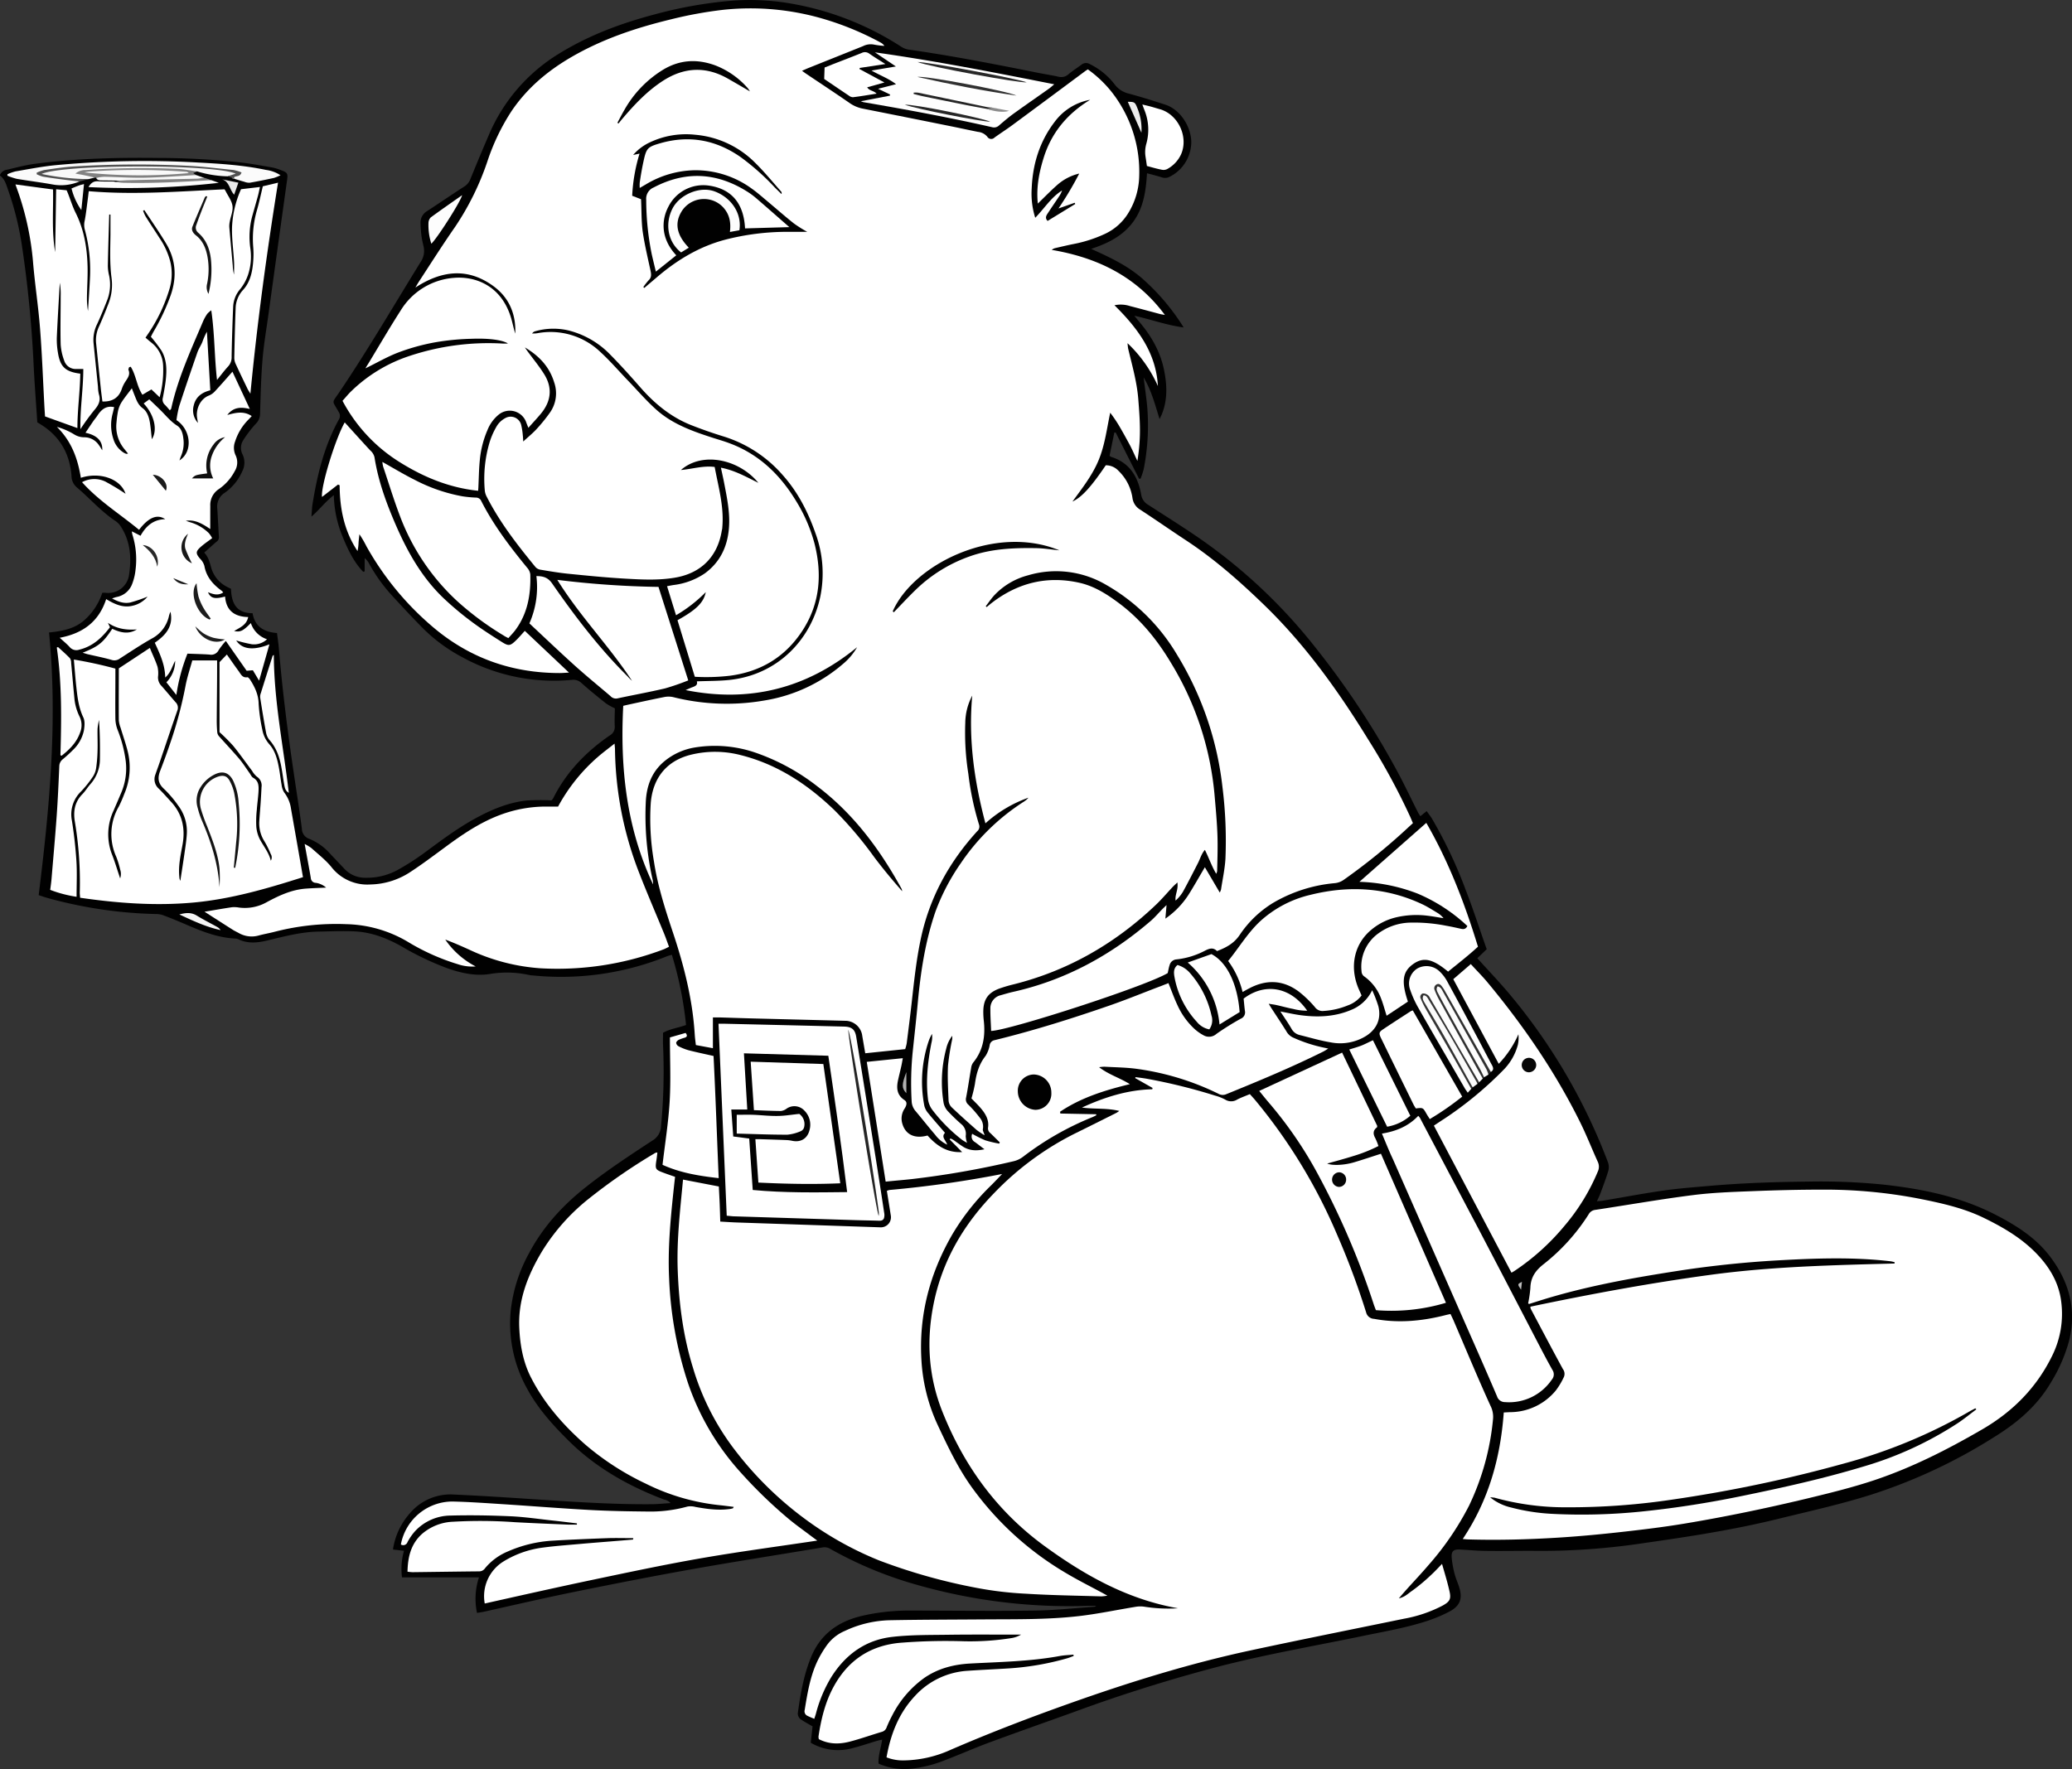
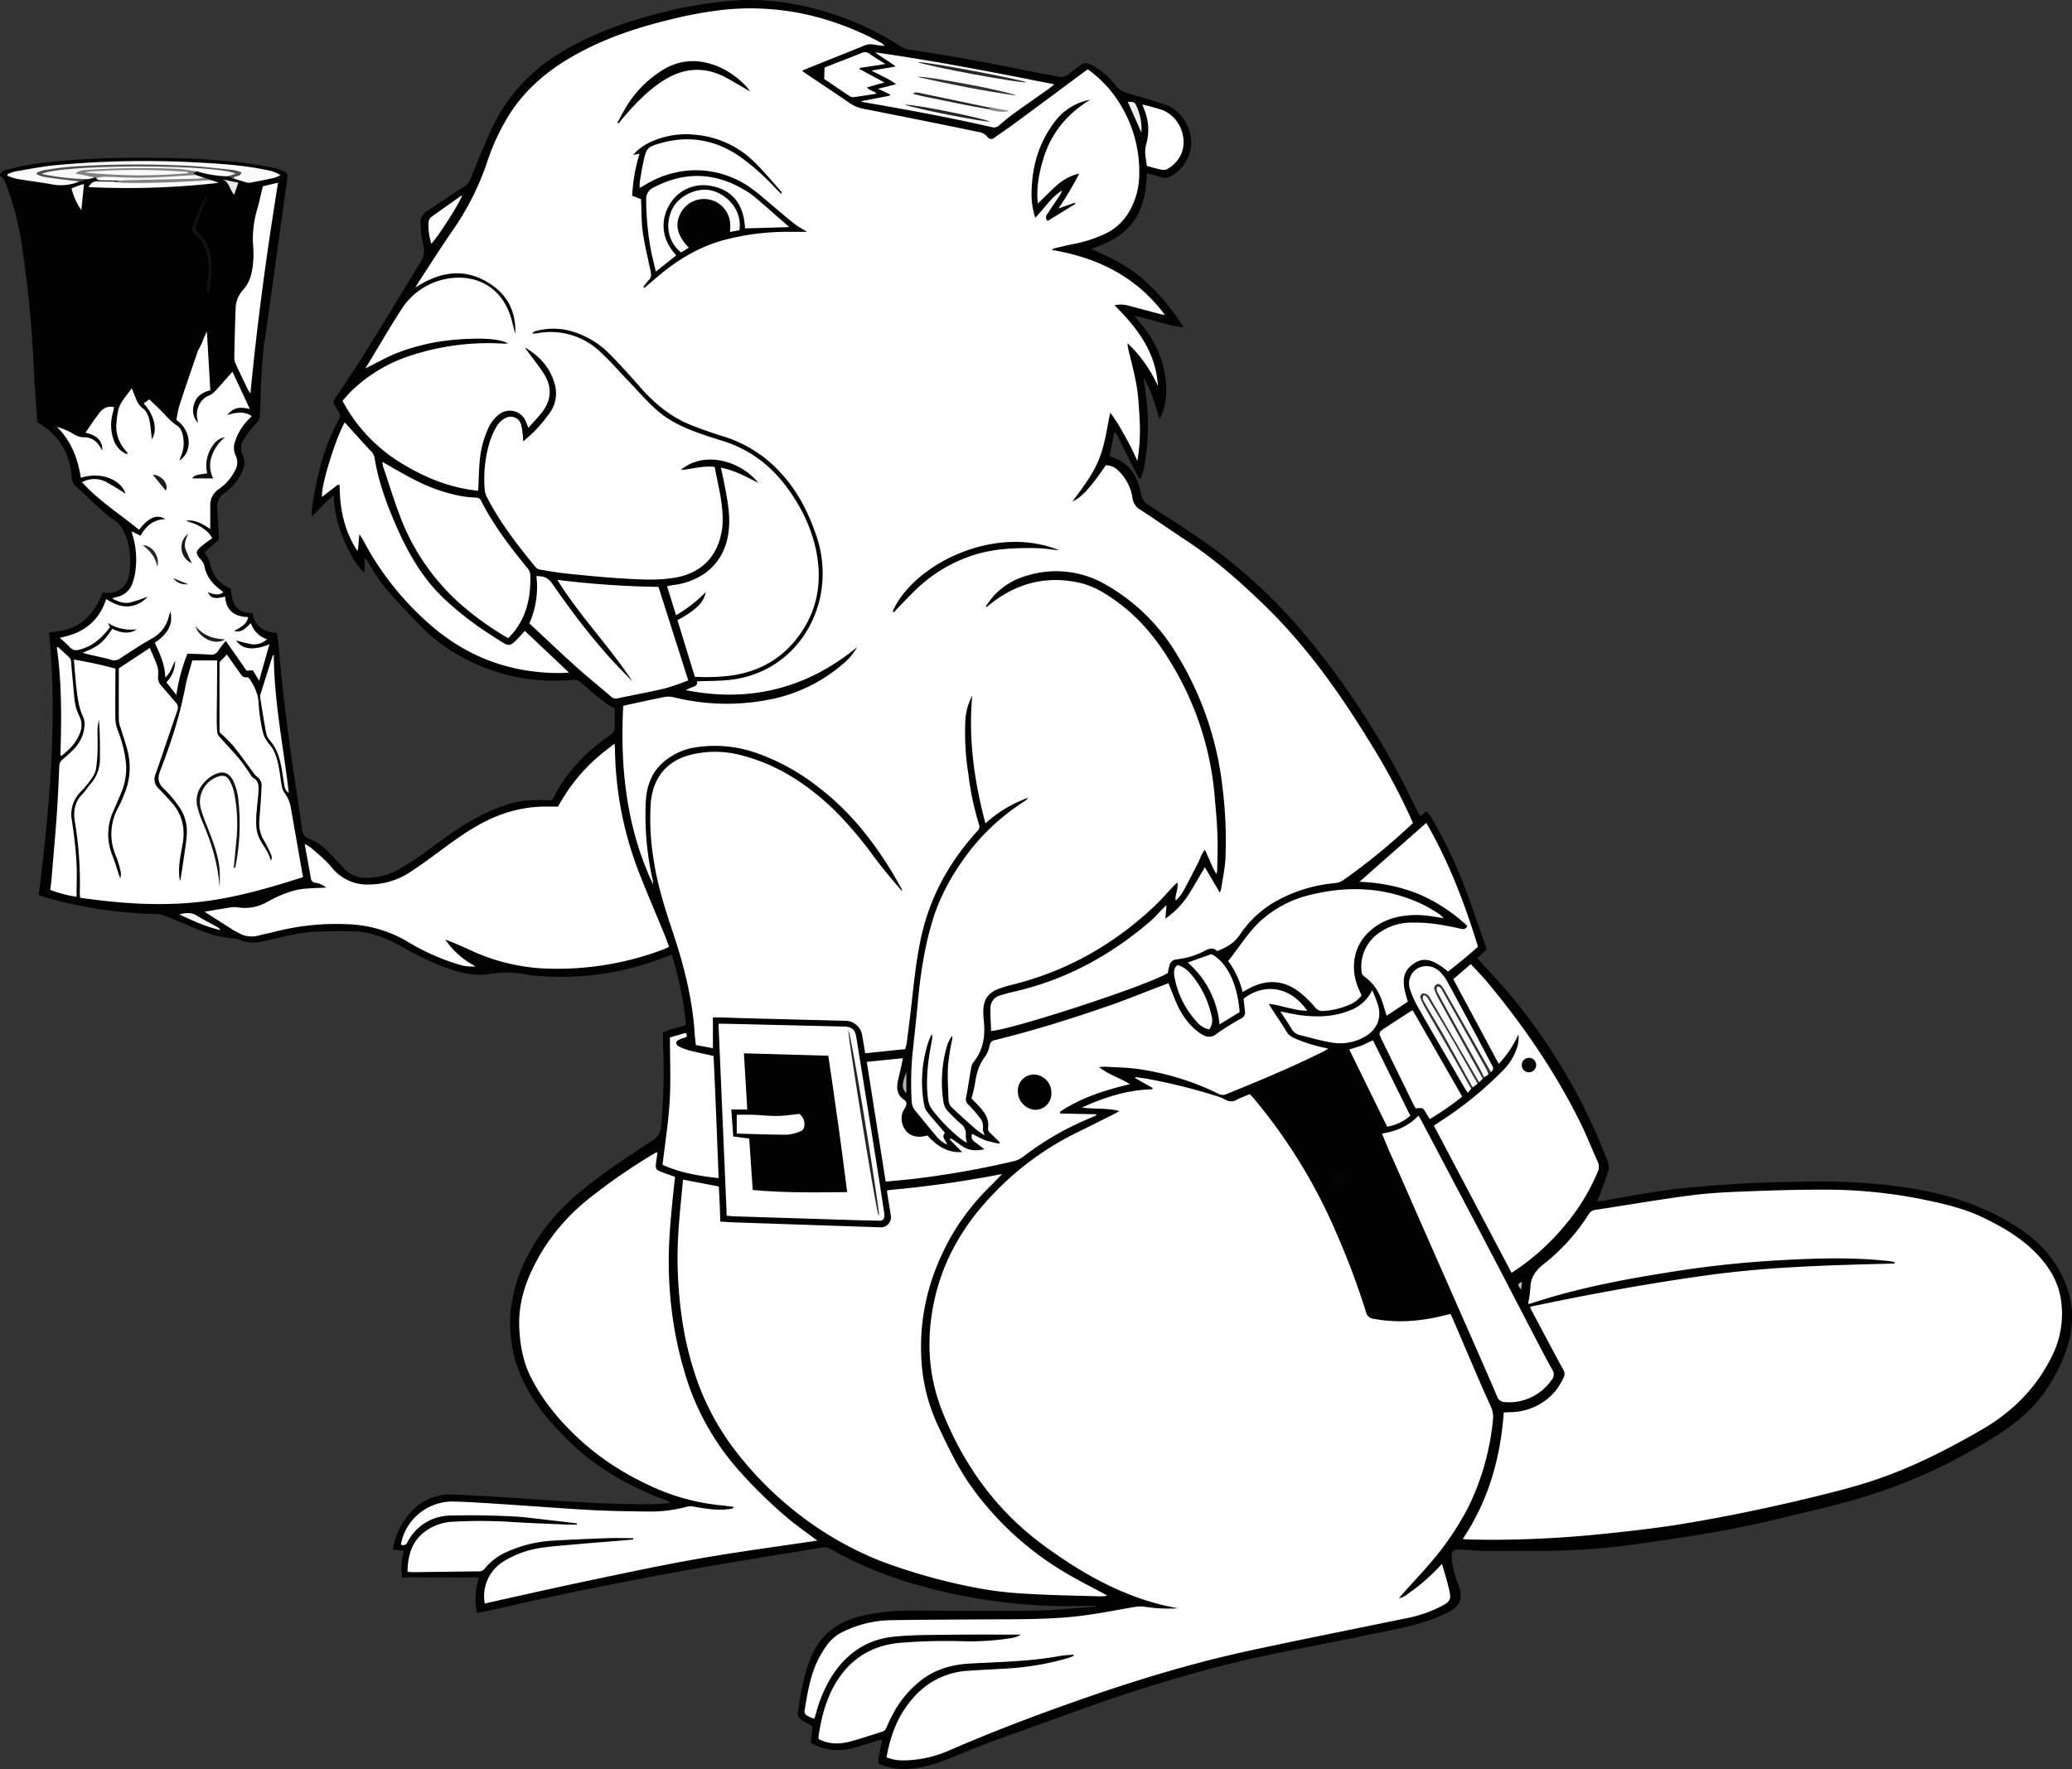
<svg xmlns="http://www.w3.org/2000/svg" id="Layer_1" data-name="Layer 1" viewBox="0 0 778.25 664.76">
  <rect x="0" y="0" width="778.25" height="664.76" fill="#333333" stroke="none" />
  <defs>
    <style>.cls-1{fill:#010101;}.cls-2{fill:#fff;}.cls-3{fill:#fefefe;}.cls-4{fill:#fbfbfb;}.cls-5{fill:#f9f9f9;}.cls-6{fill:#fcfcfc;}.cls-7{fill:#fdfdfd;}.cls-8{fill:#515151;}.cls-9{fill:#303030;}.cls-10{fill:#323232;}.cls-11{fill:#818181;}.cls-12{fill:#fafafa;}.cls-13{fill:#f5f5f5;}.cls-14{fill:#ededed;}.cls-15{fill:#e9e9e9;}.cls-16{fill:#b1b1b1;}.cls-17{fill:#bebebe;}.cls-18{fill:#020202;}.cls-19{fill:#030303;}.cls-20{fill:#131313;}.cls-21{fill:#121212;}.cls-22{fill:#0f0f0f;}.cls-23{fill:#1c1c1c;}.cls-24{fill:#181818;}.cls-25{fill:#1d1d1d;}.cls-26{fill:#282828;}.cls-27{fill:#1b1b1b;}.cls-28{fill:#070707;}.cls-29{fill:#040404;}.cls-30{fill:#252525;}.cls-31{fill:#272727;}.cls-32{fill:#262626;}.cls-33{fill:#8b8b8b;}</style>
  </defs>
  <title>Bucky the Beaver</title>
  <path class="cls-1" d="M571.7,367l-3.54,3.38c4.36,4.85,8.8,9.45,12.85,14.37a218.78,218.78,0,0,1,36.16,62.12,5.45,5.45,0,0,1,.24,3.23c-.88,3-2,5.89-3.08,8.81-.3.82-.71,1.59-1.25,2.8,1-.11,1.74-.14,2.46-.27,7.49-1.26,15-2.69,22.47-3.76,5.69-.81,11.44-1.25,17.18-1.75,12.44-1.09,24.9-1.51,37.39-1.63a235.25,235.25,0,0,1,27.8,1.1c14.78,1.61,29.25,4.52,42.6,11.44,7.5,3.88,14.66,8.38,19.92,15.12,7.4,9.5,10.54,20.15,7.53,32.19a59.71,59.71,0,0,1-6.9,15.75c-5.06,8.59-12.35,14.82-20.62,20a201.77,201.77,0,0,1-47.19,22.15c-11.53,3.62-23.31,6.2-35,9.08-16.34,4-32.93,6.55-49.54,8.92a258.7,258.7,0,0,1-39.67,3c-6.56-.08-13.12.09-19.68,0-3.44,0-6.87-.35-10.3-.52-2.24-.11-3.15.64-3,2.92a35.4,35.4,0,0,0,1.07,6.11c.4,1.62,1.09,3.17,1.63,4.76,1.54,4.53.57,7.39-3.66,9.59a56.17,56.17,0,0,1-8.61,3.58c-8.16,2.63-16.61,4-25,5.77-17,3.5-34.08,6.49-50.91,10.72a587.33,587.33,0,0,0-56.74,17.73c-10.45,3.78-20.94,7.43-31.36,11.3-5.91,2.19-11.69,4.77-17.58,7a46.72,46.72,0,0,1-12.1,2.89,24.05,24.05,0,0,1-12-1.93c-.2-3,.91-5.84,1.35-9-.68.15-1.27.25-1.83.42-3.14.93-6.25,2-9.42,2.8a20.34,20.34,0,0,1-15.57-2.06l.68-6.15c-1.46-.86-2.93-1.63-4.28-2.55a2.66,2.66,0,0,1-1.22-2.7c1-7.13,2.22-14.21,5-20.93,3.57-8.55,10.2-13.24,19-15.32a76.82,76.82,0,0,1,17.84-2c15.68,0,31.36.21,47,0,7.5-.1,15-.92,22.49-1.43a.89.89,0,0,0,.64-.36c-.94,0-1.87,0-2.81,0a208.37,208.37,0,0,1-64-7.76,147.53,147.53,0,0,1-32.95-13.6,4.18,4.18,0,0,0-2.95-.58c-16,2.68-32,5.17-48,8-15,2.66-29.86,5.58-44.74,8.6-11.51,2.34-23,5-34.43,7.55-.77.17-1.56.27-2.62.45a25.6,25.6,0,0,1,.73-13.34H164.28a24.49,24.49,0,0,1,.75-10l-4.15-.48a26.18,26.18,0,0,1,6.39-13.65,19.88,19.88,0,0,1,16.43-7c9.35.42,18.68,1,28,1.63,15.4,1,30.8,2.12,46.25,2,2.29,0,4.58-.26,7.22-.42a4.49,4.49,0,0,0-2.5-1.34c-13.37-5.09-25.67-12-35.87-22.15-5.89-5.85-11.48-12-15.5-19.44a50.24,50.24,0,0,1-6.08-30.3,57.63,57.63,0,0,1,6.74-20.6c5.21-9.86,12.51-17.88,21.22-24.77,8-6.36,16.6-12,25.15-17.61a6.47,6.47,0,0,0,3.23-5.34,216.91,216.91,0,0,0,.76-30.44c-.07-1.51,0-3,0-4.71,2.6-1.48,5.66-1.84,8.65-2.92a138.76,138.76,0,0,0-5.34-26.39c-.77.24-1.37.38-1.94.61a106,106,0,0,1-50.32,7.15c-.48,0-1-.09-1.43-.18a39,39,0,0,0-14.18-.44c-5.45,1-11-.16-16.26-2a106.66,106.66,0,0,1-17.09-8.11c-5.55-3.17-11.43-5.49-17.86-5.81-4.62-.23-9.27,0-13.91.08-6.61.16-13,1.92-19.33,3.42-3.59.84-7.11,1.1-10.55-.56a3.06,3.06,0,0,0-1.16-.25c-6.44-.32-12.3-2.62-18.12-5.13-3-1.3-6-2.54-9.1-3.7a8.73,8.73,0,0,0-2.82-.39,166,166,0,0,1-40.69-6.1c-1-.28-1.94-.62-3.06-1C31.85,314,35,281.24,31.7,248c4.66-.49,9-1.22,12.7-4.15a23.39,23.39,0,0,0,7.3-10.76,10.39,10.39,0,0,1,1.26,0,7.87,7.87,0,0,0,8.83-7c.94-6.37.43-12.63-3.33-18.2a6.91,6.91,0,0,0-1.87-1.82c-5.37-3.57-9.58-8.47-14.46-12.59a5.73,5.73,0,0,1-2-4.36c-.62-8.13-4.25-14.63-11.23-19.09l-1.61-1c-.45-6.91-1-13.92-1.35-20.94a441.46,441.46,0,0,0-4.59-46.53,113.8,113.8,0,0,0-5.15-20.17c-.65-1.86-1.17-3.83-3-5.11A3.37,3.37,0,0,1,16,74.12c3.42-.81,6.83-1.72,10.3-2.19,15.5-2.06,31.09-2.4,46.7-2.21a289.06,289.06,0,0,1,30.65,1.68c4,.47,7.9,1.21,11.83,1.88a17.05,17.05,0,0,1,3,.89c2.94,1.08,3,1.29,2.56,4.34q-3.47,24.82-6.88,49.65c-.8,5.78-1.8,11.55-2.28,17.36-.56,6.77-.72,13.57-.92,20.36a5.24,5.24,0,0,1-1.63,3.73,43.51,43.51,0,0,0-4.63,6.06,5.35,5.35,0,0,0-.29,5.49,7.07,7.07,0,0,1-.12,6.25,19.28,19.28,0,0,1-6.59,8.09,6.08,6.08,0,0,0-2.81,5.89c.25,3.57.36,7.16.63,10.73a2,2,0,0,1-.93,1.78c-1.5,1.31-3,2.65-4.61,4.1,1.7,1.72,2.1,3.92,2.73,6a11.58,11.58,0,0,0,5.52,6.68c.54.32,1.13.57,1.81.91.18,5.17,1.85,9.19,8.11,9.16.87,5.15,4.35,7.08,9.17,7.46.24,1.91.53,3.71.68,5.52,1.33,15.86,3.32,31.65,5.67,47.39,1,6.88,2.11,13.75,3,20.64a4.05,4.05,0,0,0,2.88,3.81,21.13,21.13,0,0,1,7.89,5.73c1.76,1.86,3.53,3.71,5.27,5.58a10.6,10.6,0,0,0,8,3.27,23.9,23.9,0,0,0,12.4-3.2,93.36,93.36,0,0,0,9.46-6.09c6.31-4.65,12.56-9.38,19.48-13.13,6-3.26,12.28-5.89,19.14-6.61a88,88,0,0,1,9.25-.05,5.13,5.13,0,0,0,.59-.72c4.91-9.84,12.29-17.47,21.25-23.65a3.61,3.61,0,0,0,1.9-3.48c-.1-2.15,0-4.32.05-6.48,0-.23-.1-.46-.06-.27a23.24,23.24,0,0,1-3.26-1.81c-3.13-2.49-6.23-5-9.22-7.67a4.39,4.39,0,0,0-3.66-1.19,71.5,71.5,0,0,1-41.4-8.67,61.13,61.13,0,0,1-14.43-10.65c-4.1-4.15-8.09-8.42-12-12.72a60.49,60.49,0,0,1-8.2-11.5,7,7,0,0,0-1.75-2.21v5l-.57.14c-3.6-3.78-5.78-8.44-7.73-13.22a43.06,43.06,0,0,1-3.28-15.57c-3.25,2.49-5.43,5.52-8.41,8.06.14-1.62.17-3.26.43-4.86,1.78-11,4.43-21.78,9.89-31.65a2.56,2.56,0,0,0-.11-2.84c-2.51-4.51-2.66-3.06.24-7.35,10.8-16,20.48-32.64,30.59-49a7.31,7.31,0,0,0,1.1-5.68c-.29-1.33-.63-2.65-.8-4-.21-1.58-.32-3.18-.37-4.77a5,5,0,0,1,2.46-4.62c4.62-3,9.16-6.15,13.8-9.12a5.72,5.72,0,0,0,2.42-2.8c2.27-5.55,4.56-11.09,6.94-16.59A65.7,65.7,0,0,1,223.2,30.56c11.14-6.89,23.21-11.39,35.79-14.73a162.12,162.12,0,0,1,29.72-5.24,90.54,90.54,0,0,1,23.64,1.48,110.62,110.62,0,0,1,39.36,15.81A7.4,7.4,0,0,0,354.55,29c16.08,2.28,32,5.4,47.91,8.59,2.82.57,5.67,1,8.48,1.62a4,4,0,0,0,3.73-1c1.53-1.28,3.23-2.35,4.83-3.55a2.71,2.71,0,0,1,3.11-.21A26.42,26.42,0,0,1,432,42.15a9.3,9.3,0,0,0,5.26,3.39c4.63,1.25,9.21,2.69,13.76,4.17,5.25,1.7,9.45,7.73,9.7,13.68a14.66,14.66,0,0,1-8.36,13.51,3.63,3.63,0,0,1-2.77.07c-1.74-.53-3.52-1-5.49-1.5-.41,6.59-1.26,12.84-5.13,18.16s-9.36,8.09-15.84,10.25c7.3,3.29,14.21,6.54,19.9,11.77a82.58,82.58,0,0,1,14.83,17.74c-6.46-.85-12.15-3-18.52-4.39.81,1,1.32,1.65,1.86,2.28,4.42,5.2,7.78,11,9.21,17.69,1.21,5.7,1.52,11.42-.73,17-.18.44-.4.86-.86,1.85-1.73-5.47-3-10.63-6-15.66.5,4,1,7.4,1.34,10.84a85.09,85.09,0,0,1-1.3,23.64,27.24,27.24,0,0,1-1.19,3.56l-.55.05-8.79-17.38-.5,0-1.79,8.69c.16.15.31.38.5.44,7,2.15,10.16,7.44,11.36,14.12a5.28,5.28,0,0,0,2.62,3.9c7.18,4.66,14.46,9.16,21.43,14.11a201.37,201.37,0,0,1,41.51,39.63,313.54,313.54,0,0,1,31.19,47.44c2.51,4.73,4.8,9.58,7.21,14.36.24.48.57.93.91,1.46l2.38-1.91c.69,1,1.42,1.88,2,2.87a169.92,169.92,0,0,1,12.61,26.63C566.64,352,569,359.43,571.7,367Z" transform="translate(-13.28 -10.37)" />
  <path class="cls-2" d="M383.11,436.9a25.87,25.87,0,0,1-3-2c-3.18-2.8-6.34-5.62-9.41-8.54a4,4,0,0,1-1.13-2.51c-.19-4.38-.44-8.79-.21-13.16a91.31,91.31,0,0,1,1.58-9.92,9.93,9.93,0,0,0,0-1.24,12.42,12.42,0,0,0-2.24,4.76,48.52,48.52,0,0,0-1,20.45,6.45,6.45,0,0,0,1.6,3.11,68.77,68.77,0,0,0,5,4.83,4.72,4.72,0,0,1,1.71,4.46,9,9,0,0,0,.51,2.61c-.75-.45-1.37-.75-1.91-1.16a61,61,0,0,1-11.12-11.21,8.51,8.51,0,0,1-1.69-4.41c-.82-7,0-13.88,1.32-20.74a9.07,9.07,0,0,0,.23-3.41,17.4,17.4,0,0,0-1.09,2.22,47.71,47.71,0,0,0-1.79,24.82,6.65,6.65,0,0,0,1.42,2.71c2,2.47,4.14,4.86,6.34,7.42-1.54,1.58.31,2.75.81,4.43a11.94,11.94,0,0,1-4.54-3.75c-2.51-2.91-4.87-5.94-7.34-8.87a6,6,0,0,1-1.46-3.7,118.13,118.13,0,0,1,.46-19.17c.63-6,1.3-11.92,1.85-17.89,1.08-11.65,2.83-23.16,6.67-34.28a80.22,80.22,0,0,1,9.43-18,81.72,81.72,0,0,1,23.67-23.16,7.59,7.59,0,0,0,1.79-1.53,47.55,47.55,0,0,0-16.16,9.64c-4.24-16-6.44-31.8-4.95-48A22.42,22.42,0,0,0,375.84,282,98.32,98.32,0,0,0,377,301.15a106.73,106.73,0,0,0,4,19,2.29,2.29,0,0,1-.69,2.54c-10.67,11.71-18,25.14-21.25,40.75-1.66,7.93-2.49,15.95-3.39,24-.56,5-1.21,10-1.84,15a17.12,17.12,0,0,1-.56,2.09l-15,1.56c-.43-2.52-.84-4.85-1.23-7.19a6.49,6.49,0,0,0-5.79-5L296,393c-4.08-.1-8.16-.25-12.23-.37-.86,0-1.72,0-2.72,0v11.56L274.65,403c-.14-1.29-.33-2.54-.41-3.79-.79-13.2-4-25.88-8.16-38.36-2.94-8.8-5.78-17.62-7.18-26.84a93.49,93.49,0,0,1-1.19-22c.78-9.22,5.84-15.83,15.15-18.1a38.11,38.11,0,0,1,18.52.13c13.82,3.45,25.23,11,35.36,20.76a144,144,0,0,1,14.87,17.56c3.31,4.41,6.84,8.64,10.53,12.85a3.55,3.55,0,0,0-.22-.91c-8.13-14.79-18-28.14-31.6-38.46a80.49,80.49,0,0,0-22.82-12.53,46.86,46.86,0,0,0-23.16-2.12,24.05,24.05,0,0,0-11.28,5c-4.8,3.87-6.85,9.11-7.2,15.11a109.19,109.19,0,0,0,2.54,29.55,6.62,6.62,0,0,1,.16,1.77c-10-21.25-12.41-43.76-11.19-67.07.81-.19,1.64-.38,2.47-.56,4.22-.91,8.43-1.85,12.66-2.68a8.4,8.4,0,0,1,3.5-.06,82.69,82.69,0,0,0,34.74,1.24,59.63,59.63,0,0,0,29-13.53,23.22,23.22,0,0,0,5.47-6.43c-18.92,15.5-40.36,20.94-64.42,16.11.78-.33,1.55-.69,2.34-1,1.15-.42,2.32-.79,1.89-2.28,4.14-.17,8.14-.12,12.1-.52,17.95-1.83,30.83-14.87,34.3-31.47a43.57,43.57,0,0,0-1.84-23.64c-2.8-8-6.57-15.43-12.26-21.81a48.42,48.42,0,0,0-22.17-14.54c-4.12-1.27-8.2-2.69-12.21-4.27-7.77-3.06-14-8.27-19.41-14.51-3.52-4-7.1-8-10.88-11.83a32.94,32.94,0,0,0-16-9.29,24.92,24.92,0,0,0-12.33.34,2,2,0,0,0-1.17.85c.69,0,1.38,0,2.06-.13a27.07,27.07,0,0,1,23.5,7c3.71,3.39,7,7.24,10.49,10.86s7,7.73,10.88,11.14c6.14,5.37,13.74,8,21.39,10.46,2,.63,4,1.21,5.92,1.94,11.05,4.14,19,11.86,25,21.82a59.28,59.28,0,0,1,6.87,16c2.85,11.43,2,22.39-4.55,32.5-6.46,9.93-15.67,15.49-27.38,17a76.08,76.08,0,0,1-13.07.38l-6.51-21.25c7.06-3.92,9.83-6.62,10.62-10.55a53.64,53.64,0,0,1-11.17,8.68l-3.37-10.91c.9-.17,1.65-.32,2.4-.44A26.5,26.5,0,0,0,278,225.8c5.73-4.19,8.5-10,9.07-17,.47-5.73-.71-11.31-1.78-16.88-.35-1.85-.78-3.68-1.23-5.84,5.2,1,9.42,3.41,14.07,5.7-7.09-8.71-20.88-12-29.1-4.82,4.38-.39,8.34-1.71,12.68-1.15,1.41,7.53,3.57,14.93,2.87,22.71,0,.48-.15.95-.23,1.42-1.61,9.57-7.72,15.73-17.32,17.42-6.28,1.11-12.61.77-18.91.41-7.18-.41-14.35-1.13-21.51-1.85-3.5-.35-7-.95-10.44-1.53a3.15,3.15,0,0,1-1.78-1C207.57,215.07,201,206.63,196.1,197a6.27,6.27,0,0,1-.72-2.25,48.22,48.22,0,0,1,1.81-18.27,28.47,28.47,0,0,1,2.73-6.1,8.29,8.29,0,0,1,3.09-2.89,4.07,4.07,0,0,1,6.06,2.67,25,25,0,0,1,.58,3.78c.08.59.09,1.19.16,2.3,1.84-1.68,3.46-3,4.83-4.47a61.51,61.51,0,0,0,5.28-6.5A12.51,12.51,0,0,0,221.42,154c-1.8-5.91-5.73-10-11-13.1.32.46.62.92.95,1.37,2.12,2.9,4.43,5.67,6.32,8.71,3.21,5.17,2.58,10.21-1.28,14.85-1.42,1.71-2.95,3.33-4.67,5.27-.36-.91-.59-1.45-.79-2a6.56,6.56,0,0,0-10.43-2.89,14.28,14.28,0,0,0-4.16,5.78,36.89,36.89,0,0,0-2.87,11.35c-.32,3.17-.35,6.38-.51,9.57,0,.54-.06,1.09-.11,1.85-10.86-1.13-20.51-5.15-29.53-10.8a60.49,60.49,0,0,1-21.41-23c1.2-1.32,2.24-2.63,3.45-3.77a56.9,56.9,0,0,1,19.76-12.41,93.72,93.72,0,0,1,37-5.33c.48,0,1,0,1.44,0a3.19,3.19,0,0,0,.47-.06c-2-1.2-6.68-2-13.6-1.74A93.07,93.07,0,0,0,176.6,139a79.24,79.24,0,0,0-13.6,3.76c-4.29,1.62-8.3,4-12.47,6,.29-.48.62-1.06,1-1.63,4.06-6.7,8-13.49,12.23-20.08a25.71,25.71,0,0,1,19.92-12.28c8.26-.73,18.15,3,21.68,15.46.51,1.82.87,3.68,1.46,5.47.3-7.34-2.32-13.54-8.24-17.85-9.74-7.1-19.56-5.79-29.28.56.39-.66.76-1.34,1.18-2,4.57-7,9-14,13.75-20.82A102.72,102.72,0,0,0,196.35,71a80.93,80.93,0,0,1,9-18.79c5.83-8.66,13.55-15.18,22.56-20.41,11.68-6.78,24.3-11,37.31-14.14a153.3,153.3,0,0,1,19.32-3.56,97,97,0,0,1,39.36,3.77,109.41,109.41,0,0,1,20.08,8.45,3.93,3.93,0,0,1,1.48,1.29,30,30,0,0,1-3.88-.48,6.43,6.43,0,0,0-4.16.58c-6.74,2.72-13.51,5.41-20.26,8.12-.81.32-1.6.69-2.64,1.14.79.56,1.35,1,1.93,1.36,5.31,3.57,10.66,7.08,15.92,10.73a13,13,0,0,0,5,2.13q16.82,3.33,33.63,6.73c3.21.65,6.41,1.36,9.62,2a5.19,5.19,0,0,1,3.5,1.83,1.71,1.71,0,0,0,2.69.31c2.27-1.64,4.63-3.14,6.88-4.81Q407.33,47.18,421,37c.25-.18.52-.33.89-.56a44.71,44.71,0,0,1,8.41,7.83,48.48,48.48,0,0,1,10.87,32.27A27.51,27.51,0,0,1,437.32,90a20.34,20.34,0,0,1-9.08,8.27,50.47,50.47,0,0,1-11.84,3.8c-2.27.45-4.53,1-6.79,1.52a3.3,3.3,0,0,0-1.3.66c17.1,2.9,31.75,9.94,42.51,24.45-.88-.17-1.47-.24-2-.39-3.71-1-7.41-2-11.13-2.95a11.19,11.19,0,0,0-5.81-.3c8.69,8.58,15.63,17.82,16.31,30.35a50.34,50.34,0,0,0-11.42-16.11c.13,1.07.15,1.64.28,2.19,1.49,6.22,3.26,12.38,3.77,18.79.69,8.7,1.08,14.63-.33,23.25-1.14-2.39-2-4.43-3.07-6.4s-2.14-3.93-3.27-5.87a51.79,51.79,0,0,0-3.87-5.83c-1.28,6.06-2,12.14-4.35,17.82s-6.09,10.43-9.83,15.56c3.5-1.63,6.95-5.42,12.51-13.63a6.45,6.45,0,0,1,4.82,2.12,17.73,17.73,0,0,1,5.23,10.3,6,6,0,0,0,2.94,4.29c5.83,3.8,11.53,7.79,17.34,11.61,10.53,6.94,19.93,15.24,29,24,15.53,15,28,32.41,39.25,50.72a249.42,249.42,0,0,1,15.79,29.07l1,2.34c-.72.66-1.42,1.29-2.1,1.93A230.35,230.35,0,0,1,518,340.92a7,7,0,0,1-3.52,1.27,55.33,55.33,0,0,0-23.09,7.44,40.37,40.37,0,0,0-12.52,12.07c-2.15,3.15-5.06,4.69-8.49,6-1.4-1.47-2.83-1-4.47-.17a29.85,29.85,0,0,1-10.7,3.29,2.87,2.87,0,0,0-2.62,2.14c-.33,1-.48,2-.71,3-8.09,4.92-59.62,21.58-66.33,21.74-.1-2.77-.31-5.54-.28-8.32a5,5,0,0,1,3.92-5.11c1.53-.44,3.07-.9,4.62-1.25,19.56-4.38,36.58-13.66,51.69-26.66,1.63-1.4,3-3.07,4.55-4.61.37-.38.77-.74,1.39-1.34L451,355.5a31.81,31.81,0,0,0,8.59-8.81c2.13-3.36,4.08-6.84,6.24-10.5l5.6,9.52a6.93,6.93,0,0,0,.47-1.12c.58-3.87,1.44-7.73,1.66-11.62a162,162,0,0,0-1.11-26.82,121.05,121.05,0,0,0-17.16-49.94A73,73,0,0,0,428.57,230a37,37,0,0,0-29.19-3.47,26.64,26.64,0,0,0-12.47,7.31c-1.24,1.31-2.25,2.84-3.37,4.27l.34.34c.64-.52,1.26-1.07,1.91-1.57,9.83-7.57,20.83-10.29,33-7.54,5.28,1.2,9.85,4,14.23,7.24,8.37,6.1,14.75,13.94,20,22.7a114.62,114.62,0,0,1,16.46,49.89c.43,4.94.89,9.88,1.07,14.83.16,4.55,0,9.11-.11,13.67a4.76,4.76,0,0,1-.34,1c-1.77-3-2.76-6-4.26-9-1.31,1.5-1.75,3.29-2.57,4.89-1.85,3.63-3.7,7.26-5.66,10.83a14.31,14.31,0,0,1-2.77,3.33c-.33-2.18,1.12-4.14.67-6.81-.83.79-1.39,1.28-1.89,1.82-2,2.15-3.94,4.43-6.07,6.47-15.28,14.59-33,24.84-53.56,30a54,54,0,0,0-5.29,1.56c-4.31,1.56-6.07,4.13-6.09,8.7a29,29,0,0,0,.18,3.35c.65,5.78-.18,11.16-4,15.81a4.31,4.31,0,0,0-.75,2c-.65,3.7-1.17,7.42-1.89,11.11a2.63,2.63,0,0,0,.88,2.71,43.87,43.87,0,0,1,4.25,4.85,5.21,5.21,0,0,1,1.18,4.26C382.3,435.09,382.77,435.79,383.11,436.9Z" transform="translate(-13.28 -10.37)" />
  <path class="cls-2" d="M455.75,614.61c-18.88-3.32-35-12.34-50.21-23.43-17.77-13-30.13-30-38.24-50.3-5.29-13.21-6.15-26.8-3.33-40.75,3.28-16.22,11.31-29.79,22.69-41.49a110.4,110.4,0,0,1,30.57-22.5c5.17-2.54,10.31-5.12,15.45-7.7a9.6,9.6,0,0,0,1-.69c-4.79-1.16-9.42-.61-14-1.27,8.4-3.86,17.06-6.64,26.4-6.86l.1-.51-6.5-3.68.09-.38c1.44.2,2.88.36,4.31.62A212.75,212.75,0,0,1,469.68,422a17.77,17.77,0,0,1,3.78,1.49,4.21,4.21,0,0,0,4.49,0c1.48-.77,3.07-1.33,4.78-2.05.64.72,1.29,1.41,1.9,2.13A203.11,203.11,0,0,1,515.39,474a290.47,290.47,0,0,1,11,29.4,3.19,3.19,0,0,0,3,2.47c9.07,1.7,18,.86,26.84-1.4.54-.14,1.09-.25,1.86-.42.38.82.81,1.65,1.18,2.51,4.58,10.65,9,21.34,13.81,31.91a9.1,9.1,0,0,1,1,4.91A95.61,95.61,0,0,1,565.09,576a108,108,0,0,1-15.22,22.34c-2.64,3.11-5.45,6.06-8.18,9.1-.9,1-1.77,2-3,3.44,2.2-.47,3.4-1.73,4.74-2.67s2.68-2,4-3.1,2.65-2.32,3.92-3.53,2.33-2.38,3.56-3.64c1,3.5,2,6.73,2.74,10,.75,3.12.29,4.11-2.53,5.67a50.56,50.56,0,0,1-14.47,4.92c-19.1,3.93-38.23,7.74-57.29,11.83-23.33,5-46.06,12.07-68.52,20.06-15.07,5.36-30,11.08-44.66,17.44a43.78,43.78,0,0,1-17.68,3.91,16.7,16.7,0,0,1-6.24-1.15c1.54-8.65,4.56-16.51,10.62-23a29.14,29.14,0,0,1,19.82-9.52c4.87-.34,9.74-.55,14.61-.85a103.43,103.43,0,0,0,22.89-3.87c.81-.24,1.58-.57,2.37-.87l-.12-.48c-1.7.16-3.43.2-5.1.51-11.14,2.05-22.43,2.22-33.68,2.83-6.26.34-12.17,1.87-17.37,5.51a39,39,0,0,0-11.87,13.93,45.78,45.78,0,0,0-2.14,4.56,2.59,2.59,0,0,1-1.83,1.68c-4,1.19-7.9,2.59-11.92,3.64s-7.89,1.05-11.7-.91a3.86,3.86,0,0,1-.13-1c1-6.6,2.55-13.05,5.81-18.93,5.33-9.63,13.43-15.12,24.5-16.24A216.48,216.48,0,0,1,375.2,627a99.7,99.7,0,0,0,17.93-1.18,9.86,9.86,0,0,0,3.65-1.31h-1.43c-8.64,0-17.27-.07-25.91.05-7,.1-13.94,0-20.84.78-10.08,1.09-17.66,6.55-23.05,15.07a51.2,51.2,0,0,0-5.83,13.88c-.15.53-.33,1-.59,1.86-.94-.41-1.79-.73-2.6-1.15a1.85,1.85,0,0,1-1-2.2c1-6.16,2-12.33,4.64-18.06a40.18,40.18,0,0,1,3.91-6.56,16.13,16.13,0,0,1,6.57-5.08,41.77,41.77,0,0,1,16.93-4c11.67-.23,23.35-.22,35-.31,12.07-.09,24.17.14,36.19-1.27,7.05-.83,14-2.31,21-3.45a10.8,10.8,0,0,1,3.06-.09A58.3,58.3,0,0,0,455.75,614.61Z" transform="translate(-13.28 -10.37)" />
  <path class="cls-2" d="M562.69,588.58c9.69-14.48,14.16-30.38,15.41-47.55.85,0,1.61-.09,2.38-.1a22.29,22.29,0,0,0,17.2-8.18,27.89,27.89,0,0,0,2.94-4.9,3,3,0,0,0-.32-3.13c-4.09-7.51-8.07-15.08-12.08-22.64a3.57,3.57,0,0,1-.12-.78c22.49-4.73,45.07-8.91,67.87-12s45.88-3.61,68.9-4.22l.06-.47a10.86,10.86,0,0,0-1.41-.35c-14.2-1.67-28.42-1.15-42.65-.35C668,484.64,655.22,486,642.5,488c-17.22,2.69-34.36,5.81-51,11.06l-3.86,1.22c-.05,0-.13-.06-.39-.2a45,45,0,0,0,.84-5.77c.09-3.89,1.82-6.5,4.89-8.92a74.46,74.46,0,0,0,17-18.79,3.21,3.21,0,0,1,2.44-1.66c12.25-1.85,24.46-4,36.74-5.56,7.36-.94,14.82-1.19,22.25-1.48,8.79-.35,17.59-.57,26.38-.57a185.81,185.81,0,0,1,36.72,3.47c8.14,1.63,16.29,3.44,23.84,7.11,7.15,3.48,14,7.46,19.61,13.19,5,5.12,8.66,11.07,9.53,18.41a35.43,35.43,0,0,1-3.32,20.05c-5.84,12.05-14.8,21.12-26.3,27.8-12.95,7.52-26.24,14.31-40.49,19.09-8.43,2.82-17,4.9-25.67,7-15.09,3.61-30.27,6.77-45.56,9.32-8,1.33-16,2.3-24,3.19-7.86.88-15.75,1.62-23.64,2.11-11.26.7-22.53,1-33.81.67C564.07,588.72,563.55,588.65,562.69,588.58Z" transform="translate(-13.28 -10.37)" />
  <path class="cls-2" d="M346.39,457.78a6.25,6.25,0,0,1,1-.33,410.16,410.16,0,0,0,42.29-6c-1.37,1.42-2.72,2.87-4.12,4.26A88.36,88.36,0,0,0,371,474.1c-8.44,14.61-12.64,30.26-11.63,47.25a66.71,66.71,0,0,0,6.15,24.48c3.75,8,7.55,16.05,12.76,23.31a116.26,116.26,0,0,0,36,32.6c4.33,2.55,8.84,4.81,13.27,7.2l1.67.93a18.67,18.67,0,0,1-2.27.27c-9.43-.29-18.87-.41-28.28-1A133.56,133.56,0,0,1,380.4,607a215.27,215.27,0,0,1-36.88-10.35A126.22,126.22,0,0,1,315.57,581a131,131,0,0,1-27-26.81,95.37,95.37,0,0,1-15.05-30.09c-3.69-11.93-5.25-24.18-5.69-36.62-.4-11.31.92-22.5,2-33.93l13.45,2.59c.1,2.15.23,4.36.32,6.57s.14,4.29.21,6.62c2.17.12,4.15.26,6.12.33l53.95,1.82a3.79,3.79,0,0,0,4-4.39C347.39,464,346.9,461,346.39,457.78Z" transform="translate(-13.28 -10.37)" />
  <path class="cls-2" d="M251.17,588.26c-3.19,0-6.39-.1-9.58,0-7.19.27-14.38.56-21.56,1a48.8,48.8,0,0,0-16,4,22,22,0,0,0-8.6,6.35,2.62,2.62,0,0,1-2.2,1.13c-8.32.08-16.64.21-25,.31a18.37,18.37,0,0,1-1.89-.19c.12-5.44,1.23-10.34,5.39-14.13a18.91,18.91,0,0,1,11.83-4.64,180.37,180.37,0,0,1,23,.17c6.71.38,13.42.63,20.13.92,1.09,0,2.19,0,3.28,0v-.47c-3.07-.36-6.15-.75-9.22-1.08-5.25-.57-10.48-1.36-15.75-1.59-7.5-.33-15-.46-22.53-.26a18.36,18.36,0,0,0-13.28,5.85,20.53,20.53,0,0,0-2.85,4.11,1.68,1.68,0,0,1-2.49.9,19.74,19.74,0,0,1,19.36-16.14c6.31.14,12.62.6,18.92,1,10.85.7,21.7,1.57,32.56,2.17,7.18.39,14.38.52,21.58.59a52.27,52.27,0,0,0,15.19-1.86,7.09,7.09,0,0,1,3.05.14c4.26.76,8.53,1.38,12.87.77a7.55,7.55,0,0,0,1.16-.25c.1,0,.15-.24.33-.55-1.78-.21-3.48-.45-5.18-.62a81,81,0,0,1-27.93-8.14A101.82,101.82,0,0,1,233,553c-8.2-7.23-15.37-15.4-20.36-25.25-2.9-5.73-4-12-4.31-18.31-.54-10.57,3.17-19.93,8.45-28.79a76.52,76.52,0,0,1,17.38-19.7,219.92,219.92,0,0,1,25.25-17.43,3.42,3.42,0,0,1,.78-.15c-.1.89-.18,1.7-.3,2.51-.6,3.91-.6,3.93,3.19,5.31,1.19.44,2.4.85,3.76,1.32-.23,2-.45,4-.66,6-1.12,10.66-2.09,21.32-1.58,32.08a144.3,144.3,0,0,0,7.05,39.29,96.29,96.29,0,0,0,20.1,34,175.66,175.66,0,0,0,17.57,17c2.81,2.36,5.83,4.47,8.76,6.7.62.47,1.26.93,2.18,1.6-14.27,2.14-28.24,4-42.11,6.37s-27.63,5.29-41.4,8.18-27.6,6-41.4,9.09a15.33,15.33,0,0,1,7-15.77,37.17,37.17,0,0,1,14.82-5.24c5-.67,10-1,15-1.46,6.29-.55,12.58-1,18.87-1.56Z" transform="translate(-13.28 -10.37)" />
  <path class="cls-2" d="M69.57,253.79c1,2.52,2.12,4.76,2.88,7.1a11.2,11.2,0,0,1,.18,3.8A4.56,4.56,0,0,0,74,268.14c1.77,2,3.41,4,5.17,6a2.88,2.88,0,0,1,.7,3.24c-2.26,6.49-4.43,13-6.65,19.51-.51,1.51-1.08,3-1.59,4.53a4.7,4.7,0,0,0,1.28,5.25c1.6,1.56,3.07,3.26,4.59,4.9,4.31,4.66,5.45,10.15,4.32,16.26-.74,4-1.62,8-1.17,12.13a3.19,3.19,0,0,0,.36,1.34c.54-3.53,1.1-7.06,1.6-10.59.33-2.29.69-4.59.83-6.89A16,16,0,0,0,80.19,313a42,42,0,0,0-5.27-6.2c-2.28-2.05-2.52-4.12-1.48-6.81q2.55-6.59,4.75-13.32A155.06,155.06,0,0,0,83,267.86c.62-3.19,1.67-6.29,2.51-9.37h9.32c0,1,0,1.86,0,2.72,0,6.64-.11,13.28-.14,19.92,0,1.44.06,2.88.19,4.31a2.66,2.66,0,0,0,.58,1.45c2.53,2.86,5.18,5.63,7.65,8.54,1.44,1.7,2.63,3.62,3.94,5.44.42.58.73,1.37,1.31,1.7,2.29,1.29,2.1,3.4,2,5.48-.15,2.23-.47,4.45-.63,6.68a39.7,39.7,0,0,0-.18,6.22,12.73,12.73,0,0,0,1.35,4.79c1.41,2.63,3.4,5,4.09,8a2.36,2.36,0,0,0,0-2.47,38,38,0,0,0-2.33-4.72,12.58,12.58,0,0,1-2-7.52c.14-2.31.35-4.62.51-6.93q.2-3,.34-6a3.94,3.94,0,0,0-1.75-3.93,8.61,8.61,0,0,1-1.81-2.21c-2.35-3.13-4.61-6.34-7.08-9.38a71.28,71.28,0,0,0-5.14-5.14v-26.3l2.76-2.86c1.41,2,2.89,4.15,4.44,6.26.82,1.12,1.39,2.61,3.29,2.27.27,0,.75.53,1,.91,1.77,2.78,3.14,5.61,3.21,9.1a63.42,63.42,0,0,0,1.38,9.71,11.21,11.21,0,0,0,2.69,5.53c2.18,2.49,2.95,5.63,3.55,8.79.4,2.12.61,4.27,1,6.39a6.65,6.65,0,0,0,1,2.9,12.87,12.87,0,0,1,2.54,6.12c1.49,8.5,3,17,4.49,25.67-13.48,4.29-27.08,8.27-41.33,9.55s-28.24.22-42.38-1.82c-.05-.81-.14-1.43-.13-2a138.06,138.06,0,0,0-1.83-26.52c-.67-3.92-.1-7.44,2.82-10.41,1.11-1.13,1.94-2.55,3-3.75a14.09,14.09,0,0,0,3.58-9.43c.06-4.87,0-9.74-.34-14.69a22.7,22.7,0,0,0-.55,3.31c-.06,2.72.09,5.44,0,8.16a54.84,54.84,0,0,1-.54,6.68,8,8,0,0,1-1.3,3.28,41.22,41.22,0,0,1-4.34,5.42,11.92,11.92,0,0,0-3.46,10.92c.79,5,1.38,10.15,1.7,15.24.28,4.37.06,8.77.06,13.43a46.81,46.81,0,0,1-9.9-2.6c.17-1.34.36-2.59.47-3.85.66-7.89,1.37-15.77,1.94-23.67.45-6.3.73-12.61,1-18.92a3.38,3.38,0,0,1,1.33-2.65,49,49,0,0,0,3.72-3.39,14,14,0,0,0,4.19-7.4c.26-1.6.44-3.53-.21-4.9-1.77-3.72-2.22-7.65-2.65-11.62-.35-3.25-.59-6.52-.91-10.13a156.76,156.76,0,0,1,15.6,3.4c0,.94,0,1.8,0,2.66,0,5.44-.08,10.88,0,16.31a12.5,12.5,0,0,0,.88,4.16,48.54,48.54,0,0,1,3,11.56A23.24,23.24,0,0,1,58.9,308c-1,2.37-2,4.7-3,7a20.89,20.89,0,0,0-.49,16.55c1.07,2.74,1.89,5.57,3,8.83a5.11,5.11,0,0,0,0-3.32,33,33,0,0,0-1.47-4.81,20.61,20.61,0,0,1,1-18.92,48.76,48.76,0,0,0,2-4.61,25.2,25.2,0,0,0,1.27-16.21c-.74-2.94-1.76-5.8-2.63-8.71a10.46,10.46,0,0,1-.67-2.77c-.06-6.47,0-12.94,0-19.55Z" transform="translate(-13.28 -10.37)" />
  <path class="cls-2" d="M90.1,352.91c3.58-.59,6.94-1.19,10.31-1.69a10.22,10.22,0,0,1,2.61.12,16.72,16.72,0,0,0,10.2-1.88c4.65-2.53,9.42-4.79,14.81-5.22,2.43-.19,4.87-.25,7.74-.39a7.46,7.46,0,0,0-3.88-1.79,1.88,1.88,0,0,1-1.86-1.79c-.7-4.08-1.47-8.15-2.32-12.81a17.65,17.65,0,0,1,2.54,1.54c2.54,2.3,5.31,4.44,7.47,7.07a17.07,17.07,0,0,0,14.67,6.6,28.11,28.11,0,0,0,14.51-4.36c4.65-3,9-6.29,13.48-9.58,6.57-4.87,13.29-9.44,21-12.28a49,49,0,0,1,16.9-3.05h4.62a66.69,66.69,0,0,1,14.94-18.65c1.91-1.65,3.94-3.17,6.27-5,.08,1,.15,1.52.16,2a132,132,0,0,0,9,46.35c3,7.75,6.31,15.37,9.46,23.06.63,1.54,1.17,3.13,1.83,4.9a21,21,0,0,1-1.93.95,112.68,112.68,0,0,1-46.35,7.15,74.49,74.49,0,0,1-26.76-7c-3-1.36-5.94-2.65-9-3.79a31.34,31.34,0,0,0,11.43,10.1,17,17,0,0,1-6.7-.84,82.6,82.6,0,0,1-19-8.54,47.26,47.26,0,0,0-22.79-6.5,92.39,92.39,0,0,0-27.08,2.87c-2,.52-4.07.87-6.07,1.42a9.72,9.72,0,0,1-7.41-1c-.64-.34-1.28-.66-1.89-1C97.48,357.65,93.93,355.36,90.1,352.91Z" transform="translate(-13.28 -10.37)" />
-   <path class="cls-2" d="M97.61,81.5c.21.33.31.46.38.6.92,1.86,2.33,3.65,2.61,5.61s-.66,3.89-1,5.85a8.21,8.21,0,0,0-.19,2.14c.41,4.85.87,9.7,1.3,14.55a14.27,14.27,0,0,0,.48,3.29c0-1.61.08-3.23,0-4.84-.24-4.39-.89-8.78-.75-13.16a39.27,39.27,0,0,1,3.37-14.08l7.11-.84c-.29,1.27-.48,2.34-.77,3.38-.71,2.62-1.48,5.23-2.2,7.85a30,30,0,0,0-.66,11.66,21.74,21.74,0,0,1-.81,10,17.64,17.64,0,0,1-2.93,5.42,10.9,10.9,0,0,0-2.7,6.76c-.26,6.23-.47,12.46-.57,18.7A5,5,0,0,1,99,148c-1.44,1.56-2.71,3.28-4.21,5.12-1-8.76-.86-17.3-2.16-26.16a9,9,0,0,0-1.47,1.28A16.44,16.44,0,0,0,89.6,131c-4.55,10.73-9.46,21.34-12,32.82,0,.2-.26.37-.52.72-.68-.77-1.26-1.52-1.94-2.16a2.58,2.58,0,0,1-.68-2.63c.4-2.2.84-4.4,1.08-6.62.41-3.78.41-7.57-1.59-11a55.57,55.57,0,0,0-4-5.24c.22-.42.59-1.18,1-1.91a78.8,78.8,0,0,0,6.51-13.87c2.26-6.65,1.87-13.12-1.75-19.18-2.57-4.31-5.46-8.43-8.21-12.63l-.48.21A13,13,0,0,0,68,91.72c1.69,2.71,3.47,5.37,5.19,8.07a28.31,28.31,0,0,1,4.06,8.9,19.75,19.75,0,0,1-.3,10.2,61,61,0,0,1-8.11,17l-.91,1.34c.77.66,1.47,1.28,2.21,1.86a11.48,11.48,0,0,1,4.4,8.46,38.56,38.56,0,0,1-1.3,12.07l-3.08-2.94-3.38,2c-2.16-3.25-2.37-7.32-4.4-10.52l-.6.16c-.09.35-.36.78-.25,1,.74,1.77-.23,3-1.13,4.38A12.29,12.29,0,0,0,59,156.57c-1.1,3.18-3.47,4.8-7.26,4.64-.19-1.57-.42-3.2-.59-4.83-.6-5.72-1.18-11.45-1.78-17.18a12,12,0,0,1,1.16-6.28c1.24-2.77,2.38-5.59,3.47-8.42a19.44,19.44,0,0,0,1.18-9.67c-.72-5.42-.48-10.86-.41-16.29,0-2.52,0-5,0-7.56h-.47c-.18,6.38-.39,12.77-.51,19.15a16.12,16.12,0,0,0,.48,3.8,16.17,16.17,0,0,1-.9,9.64c-1.14,2.9-2.33,5.79-3.63,8.62a13.17,13.17,0,0,0-1.33,7q.83,8.23,1.67,16.46a13.9,13.9,0,0,0,.34,2.85c.79,2.44-.16,4.16-1.76,6a86.72,86.72,0,0,0-5.17,7.11c-.18-7.57,1.07-15,1.08-22.61H42a4.5,4.5,0,0,1-4.61-3.17,21,21,0,0,1-1.32-6c-.16-6.07,0-12.15,0-18.23a25,25,0,0,0-.33-5c-.39,6.85-.82,13.71-1.12,20.56a29,29,0,0,0,.42,5.72c.84,5.32,2.8,7.17,8.39,7.87-.09,6.79-1.07,13.56-1.08,20.45l-12.16-4.38c-.06-1-.14-2.17-.21-3.35-.54-9.9-.89-19.82-1.66-29.71-.66-8.52-2-17-2.68-25.52a107.94,107.94,0,0,0-5-24.12c-.46-1.43-1-2.84-1.55-4.46L33.2,81.56c.16,7.8-.56,15.7.8,23.53l.37-23.61,3.94.38c.23.55.44,1,.64,1.55.9,2.31,1.63,4.7,2.74,6.91,3.15,6.3,4.28,13,4.48,20,.11,3.91-.18,7.83-.23,11.75a26.75,26.75,0,0,0,.4,5.16c.26-4.3.56-8.6.76-12.91a58,58,0,0,0-2-17.81,7,7,0,0,1,0-3.28c.44-2.27.7-4.58,1-6.88.18-1.33.34-2.66.52-4.15C63.72,83.66,80.62,82.28,97.61,81.5Z" transform="translate(-13.28 -10.37)" />
  <path class="cls-2" d="M452.15,379.73c1.18,2.91,2.16,5.7,3.42,8.36A27.74,27.74,0,0,0,462,397a17,17,0,0,0,3.32,2.33,4.16,4.16,0,0,0,4.86-.52,99.92,99.92,0,0,1,9.14-5.71,2.55,2.55,0,0,0,1.57-2.85c-.22-1.58-.34-3.17-.5-4.69,7.61-5.82,17.34-4.84,23.88,4.53a19.82,19.82,0,0,1-5.23-.65c-2.12-.39-4.2-1-6.31-1.46-.82-.19-1.66-.28-2.92-.49.53.87.8,1.33,1.09,1.78,1.87,2.88,3.8,5.73,5.6,8.66a5.43,5.43,0,0,0,2.39,2.22,54.73,54.73,0,0,0,11.59,3.81l1.71.37c-.89.53-1.39.88-1.93,1.15-11.89,5.91-24.13,11-36.43,16a3.26,3.26,0,0,1-2.93-.19,100.21,100.21,0,0,0-30.6-9.34c-4-.55-8.12-.57-12.19-.81a15,15,0,0,0-2,.19c3.69,2.84,7.81,4,11.55,6.37-9.44,2.28-18.35,5.07-26.22,10.36l.11.67L425,429l.07.37c-.46.23-.92.49-1.4.69A111.14,111.14,0,0,0,397.51,445a9.35,9.35,0,0,1-3.64,1.68,335.51,335.51,0,0,1-37.77,6.64c-3.32.38-6.66.63-10.16,1l-7.1-45,13.54-1.38c-.21,1.12-.35,2-.55,2.92-.4,1.79-.86,3.58-1.25,5.37-.63,2.92-.45,5.55,2.38,7.42,1.05.69,1,1.7.16,3.12a6.74,6.74,0,0,0-1,5.49c1.11,4.3,4.58,6.09,9.54,4.73,3.31,3.67,7.18,6.56,13,6.22L370,438.48l.25-.37a6.25,6.25,0,0,1,1,.46c1.19.81,2.33,1.69,3.53,2.48,2.41,1.59,5,1.81,8.27,1.1-1.37-1-2.44-1.88-3.55-2.67a2.39,2.39,0,0,1-1.05-3.13,44.43,44.43,0,0,0,4.86,2.43,44.21,44.21,0,0,0,5.27,1.26l.23-.46c-1.17-1.15-2.33-2.31-3.51-3.46a2.21,2.21,0,0,1-.91-2.07c.43-2.76-.81-5-2.46-7-1.11-1.36-2.4-2.56-3.77-4a51.36,51.36,0,0,0,1.3-5.41c.52-3.84,1.5-7.41,4-10.55a11.27,11.27,0,0,0,1.54-4,2.25,2.25,0,0,1,1.8-1.91c14.61-3.57,28.94-8.08,43.15-13,6.64-2.3,13.16-5,19.73-7.47Z" transform="translate(-13.28 -10.37)" />
  <path class="cls-2" d="M92.25,209.13c-3-2-5.71-3.63-9.16-3.1.62.21,1.23.44,1.85.62a16.4,16.4,0,0,1,6.75,4,10.34,10.34,0,0,1,1.28,1.9c-1.53,1.16-2.93,2.1-4.18,3.19-2.11,1.84-2.06,2.59-.25,4.67A6.06,6.06,0,0,1,90.05,223c.74,4.18,3.28,7,6.55,9.37a4,4,0,0,1,.52.59c-2,1.32-3.83.63-5.72-.08,1,2.27,2.52,2.68,6.42,1.61.39,5.2,3.45,7.59,8.68,7.71-.6,3-3.06,3.9-5.28,5.26,2.39.45,3.3,0,6.28-3a9.51,9.51,0,0,0,6.07,6.08,7.06,7.06,0,0,1-5.78,1.87A54.43,54.43,0,0,1,102,251c2.2,3.36,6.46,3.87,12.48,1.44l-3.88,13.67-2.34-3.92-2.34.19L98.1,251.18a29,29,0,0,0-2.72,3.48A3.09,3.09,0,0,1,92,256.3c-2.7-.19-5.41-.23-8.31-.35a69.21,69.21,0,0,0-4.17,15.52l-3.74-4.76a11.44,11.44,0,0,0,3.29-8.08c-1.22,2.33-1.68,4.51-3.73,6.29-.09-4.9-2-8.86-3.92-13.07,4-2.77,7.09-6.12,5.89-11.64a10.12,10.12,0,0,0-.52,1.38,12.65,12.65,0,0,1-6.52,8.71c-4.11,2.31-8,4.93-12,7.5a3.36,3.36,0,0,1-3.09.5c-2.91-.84-5.9-1.42-8.86-2.11-.6-.14-1.19-.35-2-.58,6.06-2.45,7.59-3.69,11.13-9,3,1.42,6.09,2.21,9.24.24-3.83.29-7.47-.16-10.87-2.48l.76,1.66c-3,3.93-6.46,7.2-11.51,8.42a3.29,3.29,0,0,1-3.64-1c-1.06-1.17-2.31-2.17-3.72-3.47,8.63-1.61,14.7-6,17.45-14.52,3.15,1.89,6.33,3.4,10,2.47a10.13,10.13,0,0,0,5.55-3.41,57,57,0,0,1-6.44,2.2c-2.33.52-4.57-.23-6.9-1.52.74-.23,1.23-.43,1.74-.54a7.71,7.71,0,0,0,5.89-5.11,20.41,20.41,0,0,0,1.19-5.11A31,31,0,0,0,63,211.21a8.43,8.43,0,0,1-.19-1.21l3.26,1.66c2-3.63,4.81-6.14,9.28-6.23-3.07-2.05-6.31-.62-9.84,4-7.1-5.89-15-10.75-21.41-17.9a9.61,9.61,0,0,1,8.68-.27,87.64,87.64,0,0,1,7.66,4.62c-1.82-5.54-9.51-8.34-16.79-6-1.13-7-3.38-13.57-9-19.13a25.71,25.71,0,0,1,6.5,2.83A7.08,7.08,0,0,0,45,174.66a6.56,6.56,0,0,1,5.46,3c.43.56.77,1.18,1.23,1.89.17-3.46-1.89-5.64-6.3-6.59,1-1.53,2-3,2.94-4.38.45-.66,1-1.26,1.43-1.92,1.46-2.24,3.2-4,6.4-3.33-.16.68-.33,1.48-.53,2.28a16.52,16.52,0,0,0,.23,9.68,9.08,9.08,0,0,0,4,5.21,4.36,4.36,0,0,0,.87.38c.13,0,.3,0,.63-.11-.48-.59-.9-1.11-1.32-1.64a13.26,13.26,0,0,1-3-10.06,37.62,37.62,0,0,1,.57-4.27,10.68,10.68,0,0,1,1.33-3.31c1.15-1.78,2.51-3.43,3.86-5.24.38,1,.77,2,1.17,3,.67,1.7,1.29,3.32,2.93,4.51s2.37,3.38,2.7,5.47.48,4.11.71,6.16c2.23-3.38,1-9.11-3.07-13.44l2.11-1.54c1.47,1.41,2.9,2.76,4.3,4.14,2,2,3.7,4.15,6.1,5.7,1.61,1,2.19,2.91,2.39,4.8a12.39,12.39,0,0,1-.83,6.58c-.22.48-.37,1-.63,1.72,5.1-3.19,4.45-11.45-1.12-15.14A44.25,44.25,0,0,1,80.58,163c2.2-6.76,4.5-13.49,6.83-20.2.47-1.35,1.3-2.57,1.86-3.89A24.63,24.63,0,0,1,91,135l1.27,22c-3.22.82-5.48,2.5-6.23,5.72a7,7,0,0,0,1.59,6.54c-.15-.92-.27-1.53-.35-2.14-.39-3,1.13-6.89,4.57-8.18a6.3,6.3,0,0,0,2.25-1.65c2.17-2.34,4.25-4.75,6.49-7.27l6.52,14c-3.22-.76-6.1-.81-8.46,2.26,3.22-.89,6.19-1.58,9.18.41-.46.5-.8.89-1.17,1.26a20.48,20.48,0,0,0-5.08,8.31,6.61,6.61,0,0,0,.18,5.14,6.2,6.2,0,0,1-.32,6,18.66,18.66,0,0,1-6,6.75,7.11,7.11,0,0,0-3.18,6.33C92.24,203.22,92.25,205.93,92.25,209.13Z" transform="translate(-13.28 -10.37)" />
  <path class="cls-2" d="M581,488.53l-29.15-55.26c1.24-.82,2.56-1.7,3.9-2.56a136.91,136.91,0,0,0,22-18.13,21.17,21.17,0,0,0,5.63-9.62,12.16,12.16,0,0,0,.22-4,37.7,37.7,0,0,1-7.39,11.09l-17.07-31.79,6.58-5.68c2,2.23,4.12,4.31,6,6.55,13.61,16.34,25.61,33.77,35.06,52.86,2.41,4.87,4.39,9.94,6.64,14.89a4.28,4.28,0,0,1,0,3.66,77.41,77.41,0,0,1-12.65,20.55,86.86,86.86,0,0,1-18.66,16.79C581.83,488.07,581.55,488.21,581,488.53Z" transform="translate(-13.28 -10.37)" />
-   <path class="cls-2" d="M486.24,420.24l31.14-14.4,13.2,27.55c-.06.26,0,.48-.13.55-1.47,1.13-1.51,2.42-.63,4a23.72,23.72,0,0,1,1.21,3,57.19,57.19,0,0,1-9.62,3.82c-3.18,1-6.43,1.86-9.63,2.77,1.89.8,6.27.66,10.12-.48,3.37-1,6.69-2.13,10.07-3.21l24.41,56a71.28,71.28,0,0,1-26.31,2.76c-.28-.75-.55-1.4-.77-2.06a296.3,296.3,0,0,0-21.74-50.35,151.52,151.52,0,0,0-17.11-24.86C489,423.66,487.69,422,486.24,420.24Z" transform="translate(-13.28 -10.37)" />
  <path class="cls-2" d="M532.34,436.27c5.24-.85,9.92-2.73,13.64-6.67a5.47,5.47,0,0,1,.65.79Q557.81,451.6,569,472.81q10.17,19.43,20.27,38.9c2.33,4.46,4.62,8.95,7.09,13.33a3,3,0,0,1-.23,3.69,19.39,19.39,0,0,1-17.55,8.42,3.07,3.07,0,0,1-3-2.15c-4-9.39-8.15-18.75-12.27-28.11q-13.41-30.49-26.84-61C535,442.78,533.74,439.6,532.34,436.27Z" transform="translate(-13.28 -10.37)" />
  <path class="cls-2" d="M286.24,467.12,283.15,395c1,0,1.8,0,2.57,0q22.31.52,44.61,1.06c2.87.07,4.1,1.09,4.55,3.85q3.72,23,7.38,45.92,1.6,10.06,3.11,20.14a4.24,4.24,0,0,1-.07,2.08c-.38,1-1.35,1-2.26.94-2.72-.08-5.44-.12-8.15-.2l-46.28-1.45C287.9,467.29,287.21,467.2,286.24,467.12Z" transform="translate(-13.28 -10.37)" />
  <path class="cls-2" d="M480,383.07a32.36,32.36,0,0,0-5.42-11.66c4.09-5,7.39-10.66,12.19-15.07a42.28,42.28,0,0,1,18.74-9.78c14.33-3.55,28.38-2.84,41.91,3.51,1.95.91,3.77,2.08,5.63,3.19a8.92,8.92,0,0,1,2.42,2.07c-2-.3-3.9-.66-5.86-.9a33.45,33.45,0,0,0-12.15.64,22.62,22.62,0,0,0-9.12,4.63c-6.27,5.19-8.19,13.46-5,21.58.41,1,.89,2,1.35,3.1a11.24,11.24,0,0,1-5.21,3.74,28.19,28.19,0,0,1-9.07,2.07,3.48,3.48,0,0,1-3.23-1.42,41.39,41.39,0,0,0-6-5.8c-5.89-4.44-12.2-4.7-18.68-1.27C481.69,382.11,480.94,382.54,480,383.07Z" transform="translate(-13.28 -10.37)" />
  <path class="cls-2" d="M250.68,266.17c-8.59-13.1-19.6-24.28-28.07-37.94a349.46,349.46,0,0,0,38,2.64L271.79,266a90.56,90.56,0,0,1-8.68,3c-6,1.41-12,2.49-18,3.78a2.77,2.77,0,0,1-2.56-.91c-4.69-4-9.47-7.87-14-12-5.53-5-10.88-10.11-16.43-15.29a33.77,33.77,0,0,0,2.63-17.77c2.54,0,4.34.5,5.92,2.78,8.57,12.36,17.67,24.31,28.38,34.94C249.52,265.1,250.11,265.63,250.68,266.17Z" transform="translate(-13.28 -10.37)" />
  <path class="cls-2" d="M156.89,183.91c4.17,2.33,8.05,4.7,12.11,6.72a62.82,62.82,0,0,0,18.05,6.22,44.77,44.77,0,0,0,5,.47,2.12,2.12,0,0,1,2,1.31c4.63,9.1,10.77,17.16,17.2,25a4.71,4.71,0,0,1,1.21,2.5c.24,7.58-1,14.81-5.69,21.07-.76,1-1.66,1.91-2.55,2.92-.71-.38-1.28-.64-1.8-1a111.73,111.73,0,0,1-17.31-12.81,83.32,83.32,0,0,1-21.45-31.66c-2.4-6.25-4.34-12.68-6.48-19A13.44,13.44,0,0,1,156.89,183.91Z" transform="translate(-13.28 -10.37)" />
  <path class="cls-2" d="M140.24,192.42l-6,4.65c-.57-3.58,4.9-21.63,8.52-28l1.21,1.34c2.79,3.07,5.56,6.16,8.38,9.19a4.8,4.8,0,0,1,1.59,2.57c1.42,9.07,4.58,17.61,8.25,26,4.43,10.09,9.86,19.58,18,27.23A117.44,117.44,0,0,0,190.5,244c3.58,2.67,7.35,5.09,11.13,7.48,2.73,1.74,3.28,1.61,5.6-.65,1.08-1.06,2.06-2.22,3.17-3.44L227,263.07c-1.44.07-2.45.17-3.46.17-18.23,0-34.33-5.78-48.17-17.73a110.2,110.2,0,0,1-24.46-29.91,40.53,40.53,0,0,0-2.63-4.51c-.11,1-.24,2-.32,3.07a18.63,18.63,0,0,1-.39,3.25c-5-7.49-6.66-15.88-6.72-24.72Z" transform="translate(-13.28 -10.37)" />
  <path class="cls-2" d="M542.1,386.68l-8,5.31c-.74-2.32-1.31-4.54-2.15-6.65a17.63,17.63,0,0,0-6.19-8.07,2.4,2.4,0,0,1-1.08-2A15.36,15.36,0,0,1,531,361.05,21,21,0,0,1,543.08,357a62.07,62.07,0,0,1,13.35,1.17c1.81.31,3.6.71,5.4,1.11,1,.22,1.9.36,2.6-1a63.26,63.26,0,0,0-18.62-12.15,65.72,65.72,0,0,0-21.94-4.45L549,319.53c8.4,14.54,14.41,30.15,19.41,46.52-3.54,3.27-7.42,6.29-11.22,9.37-5.73-4.77-9.14-5.54-12.9-3C540.1,375.3,539.5,378.93,542.1,386.68Z" transform="translate(-13.28 -10.37)" />
  <path class="cls-3" d="M343.1,43.73,349.84,42c-2.86-2.17-5.93-3.26-9.22-5.12l9.16-1.54-7.87-5.3c22.52,3.17,44.75,7.53,67.35,12-.89.74-1.46,1.27-2.09,1.71-4.42,3.13-8.88,6.21-13.28,9.39-1.86,1.35-3.61,2.86-5.36,4.36a2.7,2.7,0,0,1-2.61.66c-16-3.65-32.06-6.61-48.2-9.38-.21,0-.4-.13-1.13-.37l10.93-2.1.08-.43Z" transform="translate(-13.28 -10.37)" />
  <path class="cls-2" d="M283.22,453c-7.47-.83-14.49-2-21.09-5,.93-8,2.21-15.88,2.68-23.81s.1-15.79.1-24.05l5.89-1.69c.68.89.65,1.45-.3,1.78a16.41,16.41,0,0,0-2.25.79c-.42.22-.94.72-1,1.12a1.69,1.69,0,0,0,.82,1.27,19.3,19.3,0,0,0,3.76,1.52c3,.78,6.06,1.41,9.46,2.18C282.05,422.26,282.57,437.53,283.22,453Z" transform="translate(-13.28 -10.37)" />
  <path class="cls-2" d="M543.94,390l18.55,32.38a107,107,0,0,1-12.18,8.44c-.45-.73-.87-1.36-1.24-2-1.31-2.32-1.31-2.33-4-2-.29-.48-.64-1-.91-1.55q-6.07-12.38-12.12-24.77c-.91-1.86-.85-2.36.71-3.4,3.45-2.32,6.95-4.56,10.44-6.83A3.5,3.5,0,0,1,543.94,390Z" transform="translate(-13.28 -10.37)" />
  <path class="cls-2" d="M112,80.36,117.71,79c-4.25,26.4-7.82,52.65-10.38,79.29-.38-.65-.71-1.14-1-1.67-1.53-3.17-3.06-6.33-4.53-9.53a5.43,5.43,0,0,1-.52-2.29c.12-6.15.26-12.31.5-18.46a10.5,10.5,0,0,1,2.76-7c2.76-3,3.56-6.91,3.85-10.87a32.62,32.62,0,0,0,0-5.27,38.49,38.49,0,0,1,1.37-13.76C110.61,86.53,111.25,83.48,112,80.36Z" transform="translate(-13.28 -10.37)" />
  <path class="cls-3" d="M570.2,415.62,568.85,417c-1.11-.17-1.51-1.07-2-1.91q-6.25-11.33-12.9-22.44c-1.41-2.37-3.43-4.27-4.77-6.72a7.39,7.39,0,0,0,1.26,4.51q7,12.26,13.94,24.58a8.11,8.11,0,0,1,1.5,4.44l-1.31,1.45c-.54-.82-1-1.4-1.31-2C557.5,408.92,551.69,399,546,389a38.48,38.48,0,0,1-3.05-6.75,6.66,6.66,0,0,1,2.66-8,7.06,7.06,0,0,1,8.42,1.13,14.88,14.88,0,0,1,2.76,3.59c3.84,7,7.59,14.07,11.35,21.12,1.84,3.45,3.62,6.94,5.49,10.39.57,1,.82,1.91-.39,2.63-1.14-.1-1.55-1-2-1.84-4.47-8.11-8.9-16.24-13.64-24.19-1-1.63-1.62-3.62-3.91-4.92a14.12,14.12,0,0,0,1.7,5c4.6,8.13,9,16.35,13.58,24.49A6.57,6.57,0,0,1,570.2,415.62Z" transform="translate(-13.28 -10.37)" />
  <path class="cls-2" d="M528.67,382.4a48.46,48.46,0,0,1,2.32,6c1.16,4.64-.52,8.55-4.54,11.14a18.43,18.43,0,0,1-13.37,2.45c-3.92-.64-7.76-1.8-11.63-2.75a4.7,4.7,0,0,1-3.1-2.4c-1.23-2.13-2.65-4.14-4.16-6.45,2.83.52,5.36,1.12,7.92,1.44,6.34.8,12.59.53,18.59-2A14.84,14.84,0,0,0,528.67,382.4Z" transform="translate(-13.28 -10.37)" />
  <path class="cls-2" d="M543,429.56a17.76,17.76,0,0,1-8.71,4.12l-14.22-29c1.62-.52,3.13-.92,4.56-1.48s2.73-1.28,4.34-2Z" transform="translate(-13.28 -10.37)" />
  <path class="cls-2" d="M444.06,72.73c-.19-1.31-.34-2.42-.52-3.51a11.4,11.4,0,0,1,.33-4.93,19.57,19.57,0,0,0-.69-12.44c-.23-.59-.45-1.18-.84-2.22,1.35.33,2.4.56,3.43.85s2.29.68,3.43,1c6.74,2.1,10.53,10.45,7.69,16.87a12,12,0,0,1-5.14,5.5,3.08,3.08,0,0,1-2,.31C447.88,73.81,446.05,73.26,444.06,72.73Z" transform="translate(-13.28 -10.37)" />
  <path class="cls-4" d="M43.12,78.55a17.61,17.61,0,0,1-10.28,1.09c-4.4-.79-8.85-1.33-13.26-2.08a23.39,23.39,0,0,1-3.51-1.17v-.56a18,18,0,0,1,3-1.06c5-.85,10.07-1.86,15.15-2.35a358.84,358.84,0,0,1,53.22-1c8.62.45,17.25,1,25.73,2.79a12.74,12.74,0,0,1,5.45,2,17,17,0,0,1-2.41,1c-3,.66-6.1,1.29-9.16,1.82a5.06,5.06,0,0,1-2-.37c-1.23-.33-2.44-.72-3.66-1.09-.29-.14-.84-.08-.87-.3-.46-3.76-3.69-2.66-5.72-2.92-3.6-.46-7.27-.64-10.91-.88-11.4-.74-22.81-.37-34.2-.23a110,110,0,0,0-16.36,1.46c-.81.13-1.58.16-2.1.88.1.69.64.63,1.11.67,3.08.22,6.1.87,9.17,1.18C42.21,77.48,43.23,77.24,43.12,78.55Z" transform="translate(-13.28 -10.37)" />
  <path class="cls-2" d="M478.89,390.62l-7.56,4.65A35,35,0,0,0,459.4,372l8.9-3.17C474.3,372,478.1,380.24,478.89,390.62Z" transform="translate(-13.28 -10.37)" />
  <path class="cls-2" d="M323,35.74l3.26-1.3c3.57-1.39,7.16-2.75,10.71-4.19a2.68,2.68,0,0,1,2.86.3c1.81,1.27,3.71,2.41,6,3.88l-9.62,1.46-.11.41,9.38,5.06L339,43.17c.79,1.36,2.43,1.19,3.53,2.39-3.08.48-6,1-8.89,1.34a2.61,2.61,0,0,1-1.5-.59c-3.12-2.08-6.22-4.2-9.29-6.27Z" transform="translate(-13.28 -10.37)" />
  <path class="cls-3" d="M35.07,253.47c1.51,1.39,3.07,2.74,4.49,4.22a3.21,3.21,0,0,1,.45,1.79c.41,4.37.77,8.74,1.2,13.11a19.5,19.5,0,0,0,2,7.1,7.37,7.37,0,0,1,.12,6c-1.31,3.68-3.95,6.29-6.89,8.6a1.85,1.85,0,0,1-.33-.11c-.06,0-.14-.11-.13-.16.39-13.48.57-27-1.37-40.37Z" transform="translate(-13.28 -10.37)" />
  <path class="cls-3" d="M121.76,308.24c-1.32-.72-1.51-1.93-1.72-3.07-.37-2-.62-4.1-1-6.15-.67-3.9-1.83-7.58-4.56-10.64a6,6,0,0,1-1.27-2.79c-.82-4.39-1.53-8.8-2.22-13.21a3.81,3.81,0,0,1,.27-1.63q2.18-7,4.4-13.91c0-.12.21-.19.47-.42C116.2,273.93,119.75,290.93,121.76,308.24Z" transform="translate(-13.28 -10.37)" />
  <path class="cls-3" d="M455.56,372.93a9.67,9.67,0,0,1,4.75,3.1,35.55,35.55,0,0,1,8,15.85,5.84,5.84,0,0,1-.81,5.23,7.92,7.92,0,0,1-4.71-2.86,33.63,33.63,0,0,1-8.43-17.16C454.13,375.59,454.12,374.08,455.56,372.93Z" transform="translate(-13.28 -10.37)" />
  <path class="cls-5" d="M98.81,76.61a41.85,41.85,0,0,1-11.45-1.84c-6.93.5-13.82-.35-20.73-.53a93.8,93.8,0,0,0-11.46.44c-2.85.28-5.73-.27-8.55.56.51.89,2.31.27,2.26,1.84l-2.32.58a49.87,49.87,0,0,1-17.82-1.88c5.94-4.12,65.57-4.27,73.54-.46C101.53,76.9,100,76.43,98.81,76.61Z" transform="translate(-13.28 -10.37)" />
  <path class="cls-6" d="M92.68,78.06l2.79,1a302.6,302.6,0,0,1-48.94,1.6c.95-1.67,2-2.28,3.64-2.18,2,.13,4,.07,6,.1,2,.75,3.88-.36,5.86-.32,8.43.16,16.84-.27,25.25-.87C89.1,77.3,90.87,77.86,92.68,78.06Z" transform="translate(-13.28 -10.37)" />
  <path class="cls-4" d="M568.28,417.54l-1.85,1.36c-1.71-1.25-2.15-3.31-3.09-5-4.91-8.85-10.15-17.51-15.11-26.34-.57-1-1.9-2.45-.38-3.34s2,1.11,2.62,2c5.89,9.1,11.12,18.6,16.46,28A9.77,9.77,0,0,1,568.28,417.54Z" transform="translate(-13.28 -10.37)" />
  <path class="cls-6" d="M572.33,414.12l-1.64,1c-1.49-1.21-2-3.07-2.84-4.65-4.68-8.43-9.42-16.82-14.09-25.24a12.73,12.73,0,0,1-1.2-2.86c-.16-.61-.16-1.31.61-1.62s1,.14,1.4.6a30.08,30.08,0,0,1,2.38,3.58c4.82,8.44,9.52,16.95,14.25,25.43C571.85,411.49,572.75,412.63,572.33,414.12Z" transform="translate(-13.28 -10.37)" />
  <path class="cls-7" d="M175.29,101.93a23,23,0,0,1-1.07-7.8,3.1,3.1,0,0,1,.86-2.08c3.78-2.78,7.64-5.44,11.77-8.35C186.26,86.22,177.41,100,175.29,101.93Z" transform="translate(-13.28 -10.37)" />
  <path class="cls-8" d="M98.81,76.61l3-1c-8-3.6-64.78-3.6-72.91.11a90.61,90.61,0,0,0,17.63,1.95l-3.45.89c-2.28-.28-4.57-.53-6.85-.83s-4.59-.61-6.86-1a12.47,12.47,0,0,1-2.31-.9l0-.58a15.26,15.26,0,0,1,2.82-1c3.71-.52,7.43-1.12,11.17-1.35A379.83,379.83,0,0,1,85,72.72c5.33.3,10.65,1,16,1.52a16.07,16.07,0,0,1,3,.92c-.43,1.4-1.52,1.33-2.36,1.58s-.3.51-.15.81Z" transform="translate(-13.28 -10.37)" />
  <path class="cls-9" d="M572.33,414.12a13.11,13.11,0,0,0-.73-2q-8.09-14.52-16.24-29c-.48-.85-.85-1.91-2.11-2.17-.72,1-.19,1.89.23,2.69q1.78,3.39,3.64,6.73Q563,401,569,411.68c.62,1.11,1.14,2.28,1.7,3.42l-.49.52q-3.55-6.37-7.09-12.74-4.75-8.59-9.47-17.2a28.83,28.83,0,0,1-1.48-3.27,1.6,1.6,0,0,1,.58-2.11c.88-.56,1.53-.07,2.05.59a13.78,13.78,0,0,1,1.19,1.79q8.1,14.26,16.17,28.54l1.07,1.87Z" transform="translate(-13.28 -10.37)" />
  <path class="cls-10" d="M568.28,417.54c-3.16-5.54-6.28-11.1-9.48-16.62-2.89-5-5.85-9.88-8.82-14.8-.47-.77-.85-1.74-2-1.79-.71,1.21,0,2.1.51,3,2.4,4.14,4.92,8.21,7.27,12.38,3.61,6.39,7.12,12.83,10.68,19.24l-.53.53c-2.63-4.66-5.23-9.33-7.88-14-3.13-5.48-6.31-10.93-9.43-16.41a33.55,33.55,0,0,1-1.66-3.45,1.37,1.37,0,0,1,.74-2,2.88,2.88,0,0,1,1.86.57,3,3,0,0,1,.86,1.13q9.23,15.83,18.45,31.66Z" transform="translate(-13.28 -10.37)" />
  <path class="cls-11" d="M48.89,77.08c-1.23-.27-2.46-.56-3.7-.82-1-.22-2.1-.4-3.59-.68a5.88,5.88,0,0,1,3.94-1.33,299.58,299.58,0,0,1,34.27-.43c2.52.08,5,.62,7.55.94l-1.52.64,1.1.71a6,6,0,0,1-4.28,1.23c-6.9,0-13.77.88-20.68.52-4.2-.22-8.39-.5-12.6-.68Z" transform="translate(-13.28 -10.37)" />
  <path class="cls-12" d="M49.39,77.2a18.58,18.58,0,0,1,3-.42c5.09.09,10.18.47,15.27.36,6.43-.14,12.86-.66,19.29-1l2.89,1c0,.87-.64.73-1.18.76-9.44.51-18.89.86-28.35.72a3.05,3.05,0,0,1-1.83-.39c-2.37,0-4.73-.06-7.1-.07C50.54,78.14,49.79,78.06,49.39,77.2Z" transform="translate(-13.28 -10.37)" />
  <path class="cls-13" d="M80.65,353.94c2.27-.63,4.41-.9,6.57.44,2.5,1.55,5.15,2.86,7.72,4.3a3.5,3.5,0,0,1,1.17,1.12C90.64,358.64,85.67,356.26,80.65,353.94Z" transform="translate(-13.28 -10.37)" />
  <path class="cls-11" d="M58.47,78.2c.95,0,1.9-.11,2.85-.13,8.73-.19,17.46-.37,26.18-.58a16.63,16.63,0,0,0,2.33-.38l2.85.94c-11.07.68-22.14,1.25-33.24,1a31.68,31.68,0,0,1-3.29-.41Z" transform="translate(-13.28 -10.37)" />
  <path class="cls-5" d="M40.14,81.17c1-.41,1.88-.79,2.77-1.11.57-.21,1.18-.33,1.92-.53l-1,9.77A24.47,24.47,0,0,1,40.14,81.17Z" transform="translate(-13.28 -10.37)" />
  <path class="cls-14" d="M442,60.24l-5.12-11.62c2.46,0,2.72.13,3.53,2.2A20.7,20.7,0,0,1,442,60.24Z" transform="translate(-13.28 -10.37)" />
  <path class="cls-15" d="M96.75,77.76,102.81,79l-1.58,4.53C99.48,81.71,99.51,78.63,96.75,77.76Z" transform="translate(-13.28 -10.37)" />
  <path class="cls-16" d="M353.71,421.09c-1.81-1.95-1.77-3.2,0-7.93v7.93Z" transform="translate(-13.28 -10.37)" />
  <path class="cls-17" d="M584.6,494.94c-1.42-2.09-1.42-2.09.33-3Z" transform="translate(-13.28 -10.37)" />
  <path class="cls-1" d="M254.06,85.22l-3.33-1.3a64.39,64.39,0,0,1,2.77-15.84l-2.41.51a18.76,18.76,0,0,1,6.29-4.74A31.7,31.7,0,0,1,274.44,61,36.06,36.06,0,0,1,297,71.61c3.41,3.36,6.45,7.09,9.64,10.67a1,1,0,0,1,.17,1c-.86-.85-1.73-1.68-2.58-2.55a90.52,90.52,0,0,0-12.71-11.3c-9.19-6.45-19.23-8.36-30.08-5.29-5,1.43-5.38,1.87-6.49,7-.56,2.58-1,5.19-1.38,7.79a14.16,14.16,0,0,0,0,2.05l2.21-1.28a36.82,36.82,0,0,1,18.45-5.37,35.81,35.81,0,0,1,21.54,7c1.89,1.34,3.63,2.89,5.4,4.37,3.44,2.87,6.79,5.84,10.3,8.62a48.82,48.82,0,0,0,5,3.15c-2.22,0-4.71,0-7.2,0a93.22,93.22,0,0,0-24,3.06c-9.46,2.58-17.6,7.49-25,13.78l-5,4.25-.35-.35a23.47,23.47,0,0,1,2-2.55c1.07-1,1-2.13.73-3.47-1.08-5-2.28-10-3-15C254.16,93.32,254.26,89.37,254.06,85.22Z" transform="translate(-13.28 -10.37)" />
  <path class="cls-18" d="M402.12,92.19a30.05,30.05,0,0,1-1.33-11.06c.38-9.18,3-17.63,8.64-25a21.24,21.24,0,0,1,13.32-8.27c-8.56,5.2-14.58,12.36-17.53,22-1.68,5.46-2.76,11-2.13,17,2.5-2.42,4.7-4.7,7.06-6.79a19,19,0,0,1,8.49-4.49,125.31,125.31,0,0,1-7.79,13.11l6.09-2.14.21.46-10.38,6.36c-1.15-1.14-.44-2.13.15-3,1.39-2.15,2.86-4.25,4.27-6.38a8.87,8.87,0,0,0,1-2.05C408.13,84.46,405.65,88.56,402.12,92.19Z" transform="translate(-13.28 -10.37)" />
  <path class="cls-18" d="M245.18,56.5c.86-1.59,1.68-3.21,2.59-4.77A41.68,41.68,0,0,1,262.2,36.65c6.34-3.88,12.93-4.22,19.78-1.7a31.21,31.21,0,0,1,12.23,8.62,12.16,12.16,0,0,1,.75,1.14c-3-1.77-5.62-3.28-8.22-4.77-8.31-4.75-16.49-4.35-24.45.79-5.9,3.81-10.67,8.88-15.19,14.19-.52.61-1,1.23-1.51,1.85Z" transform="translate(-13.28 -10.37)" />
  <path class="cls-19" d="M348.59,240.05c7.75-17.66,38.36-32.9,62.61-22.91-3-.29-5.88-.79-8.81-.83-8.33-.13-16.62.2-24.61,3A55.65,55.65,0,0,0,357,232.18c-2.74,2.67-5.35,5.48-8,8.23Z" transform="translate(-13.28 -10.37)" />
-   <path class="cls-1" d="M755.59,539.89c-2.23,1.67-4.4,3.43-6.71,5a132.9,132.9,0,0,1-36,16.56c-15.09,4.54-30.46,7.94-45.89,11.09-11.83,2.42-23.75,4.31-35.76,5.58a220.16,220.16,0,0,1-35.22,1,75.56,75.56,0,0,1-15.14-2.37,19.38,19.38,0,0,1-7.88-3.82,10.22,10.22,0,0,1,1.74.16,99.2,99.2,0,0,0,26.78,3.58,262.75,262.75,0,0,0,40.62-3,519.84,519.84,0,0,0,63.54-13.39,196.6,196.6,0,0,0,47.28-19.58c.74-.43,1.52-.81,2.27-1.22Z" transform="translate(-13.28 -10.37)" />
  <path class="cls-20" d="M101.1,336.37c.29-3.17.6-6.34.88-9.52a60.92,60.92,0,0,0-.75-18.61,17.6,17.6,0,0,0-1.66-4.46c-1-1.91-2.41-2.3-4.46-1.6A10,10,0,0,0,88.66,314a64.58,64.58,0,0,0,2.4,6.77c2,5.14,4.07,10.28,4.66,15.82a50.42,50.42,0,0,1,0,7.1c-.51-8.74-3.11-16.92-6.54-24.88A31,31,0,0,1,87.56,314a9.46,9.46,0,0,1,.34-6.57A12.93,12.93,0,0,1,94,301.29c3-1.43,5.31-.62,6.81,2.3a22.62,22.62,0,0,1,2.1,8.32,80.45,80.45,0,0,1-1.3,24.51Z" transform="translate(-13.28 -10.37)" />
  <path class="cls-21" d="M91.13,84.23c-.67,1.68-1.35,3.35-2,5-.72,1.86-1.45,3.72-2.08,5.6a2.5,2.5,0,0,0,.69,3c3,2.58,4.32,6.09,4.76,9.9a38,38,0,0,1-.91,13.05,5,5,0,0,1-.53-3.75,26.89,26.89,0,0,0,.15-10.23c-.58-3.15-1.76-6-4.33-8-1.1-.88-1.84-2-1.31-3.3,1.47-3.69,3.08-7.33,4.65-11,.08-.19.34-.31.52-.47Z" transform="translate(-13.28 -10.37)" />
  <path class="cls-1" d="M408.17,420.92a6.06,6.06,0,0,1-6,6.42,7,7,0,0,1-6.59-6.91,6.09,6.09,0,0,1,6-6.37A6.78,6.78,0,0,1,408.17,420.92Z" transform="translate(-13.28 -10.37)" />
  <path class="cls-22" d="M93.37,190.11h-8c1.28-1.28,1.28-1.28,5.73-1.89a12.83,12.83,0,0,1,2.34-10.77,6.48,6.48,0,0,1,4.37-2.83,15.73,15.73,0,0,0-5,7.12A10.69,10.69,0,0,0,93.37,190.11Z" transform="translate(-13.28 -10.37)" />
-   <path class="cls-23" d="M92,243.14c-4.67-1.81-7.78-10-4.89-13.63a37.18,37.18,0,0,0,.71,4.93,20.35,20.35,0,0,0,1.9,4.35c.79,1.4,1.8,2.68,2.71,4Z" transform="translate(-13.28 -10.37)" />
  <path class="cls-24" d="M85.37,222a6.51,6.51,0,0,1-1.46-11.09c-.86,2-1.51,3.84-1,5.64A50.37,50.37,0,0,0,85.37,222Z" transform="translate(-13.28 -10.37)" />
  <path class="cls-25" d="M97.76,250.6c-3.51,2.32-9.34-.19-11.12-4.92a24.82,24.82,0,0,0,3,2.6A14.87,14.87,0,0,0,93.5,250,29.83,29.83,0,0,0,97.76,250.6Z" transform="translate(-13.28 -10.37)" />
  <path class="cls-26" d="M72.34,223.29c-.53-3.52-2.71-5.92-5.44-8.15C70.66,215.38,73.44,219.5,72.34,223.29Z" transform="translate(-13.28 -10.37)" />
  <path class="cls-27" d="M75.57,194.74l-4.9-6C73.9,188.77,76.81,192.21,75.57,194.74Z" transform="translate(-13.28 -10.37)" />
  <path class="cls-23" d="M78.34,227.57,84,229.89C82,230,80,229.77,78.34,227.57Z" transform="translate(-13.28 -10.37)" />
  <path class="cls-28" d="M587.33,413.23a2.72,2.72,0,1,1,2.95-2.52A2.78,2.78,0,0,1,587.33,413.23Z" transform="translate(-13.28 -10.37)" />
  <path class="cls-29" d="M518.89,453.56a2.71,2.71,0,0,1-2.7,2.74,2.75,2.75,0,0,1,0-5.49A2.69,2.69,0,0,1,518.89,453.56Z" transform="translate(-13.28 -10.37)" />
  <path class="cls-1" d="M331.47,458.25c-11.95.13-23.58.32-35.46-.8l-1.32-19.31-6-.79-.73-10.12h6l-1.26-21.12,31.7.91C326.87,423.86,329.34,440.82,331.47,458.25Z" transform="translate(-13.28 -10.37)" />
  <path class="cls-30" d="M331.89,397.3c1.07,1.95,8.94,49.35,11.44,68.2a5.32,5.32,0,0,1,0,1.69C342.36,465.55,331.81,400.4,331.89,397.3Z" transform="translate(-13.28 -10.37)" />
  <path class="cls-31" d="M357.91,33.67c3.35-.15,37.71,6.32,41,7.62C396.59,41.73,362.12,35.42,357.91,33.67Z" transform="translate(-13.28 -10.37)" />
  <path class="cls-9" d="M395.08,46.28c-12.49-1.77-24.86-4.22-37.18-7C360.16,38.64,391.71,44.56,395.08,46.28Z" transform="translate(-13.28 -10.37)" />
  <path class="cls-32" d="M353.11,49.71c3.42-.28,29.25,5,32.11,6.38C381.94,56.11,357.66,51.35,353.11,49.71Z" transform="translate(-13.28 -10.37)" />
  <path class="cls-30" d="M384,51.3c-2.57-.48-5.15-.93-7.72-1.44q-8.33-1.67-16.64-3.39c-1.07-.22-2.13-.53-3.19-.8v-.49a8.28,8.28,0,0,1,1.65,0q13.08,2.72,26.16,5.47a12.86,12.86,0,0,0,1.66.13C385.53,52.05,384.67,51.38,384,51.3Z" transform="translate(-13.28 -10.37)" />
  <path class="cls-33" d="M384,51.3l1.92-.51L392.32,52C390.29,52.72,386.88,52.32,384,51.3Z" transform="translate(-13.28 -10.37)" />
  <path class="cls-5" d="M84.2,75.4A200.83,200.83,0,0,1,45,75.15a14.32,14.32,0,0,1,1.76-.32,254.22,254.22,0,0,1,36.64.09C83.71,75,83.95,75.24,84.2,75.4Z" transform="translate(-13.28 -10.37)" />
  <path class="cls-2" d="M267.29,106.29l-7.67,6.13c-.54-2.3-1.06-4.38-1.53-6.46A103.09,103.09,0,0,1,256,85.48a4.59,4.59,0,0,1,2.82-4.69c11.81-6.2,23.33-5.65,34.63,1.26a28.57,28.57,0,0,1,3.7,2.65c4.18,3.59,8.3,7.24,12.61,11l-16.64.48c-.43-8.8-4.56-14.89-13.88-16.12a14.65,14.65,0,0,0-15,8.15C261.78,92.95,261.31,99.93,267.29,106.29Z" transform="translate(-13.28 -10.37)" />
  <path class="cls-7" d="M291,96.87l-3.56.65c.43-3.46-.1-6.45-2.31-9a9.72,9.72,0,0,0-5.27-3.14A9.88,9.88,0,0,0,269,90.31c-2.36,4.28-1.43,8.52,3,13.12l-2.9,1.78c-5-3.9-6.18-10.79-3.19-16.56,2.65-5.12,10.17-8.46,15.81-6.36C287.93,84.6,292,90.52,291,96.87Z" transform="translate(-13.28 -10.37)" />
-   <path class="cls-2" d="M296.46,427.46l-1.22-18.21,27.29.88,6.35,44.81c-10.32.45-20.4.23-30.75-.27L297,438.37c.78,0,1.3,0,1.83,0,3.28.1,6.55.2,9.83.33a12.53,12.53,0,0,1,2.12.27c3.33.71,5.85-.86,6.61-4.2a7.47,7.47,0,0,0-1.93-7.09,5.11,5.11,0,0,0-6.75-.77,4.45,4.45,0,0,1-2.13.87C303.27,427.76,300,427.59,296.46,427.46Z" transform="translate(-13.28 -10.37)" />
  <path class="cls-3" d="M290,436.27V429.2c2,0,4.06-.06,6.11,0,3,.11,6.06.48,9.08.44,2.69,0,5.37-.48,8.31-.77a4.76,4.76,0,0,1,1.76,5.17,2.23,2.23,0,0,1-1.19,1.31,16.45,16.45,0,0,1-5,1.33C302.85,436.7,296.64,436.43,290,436.27Z" transform="translate(-13.28 -10.37)" />
</svg>